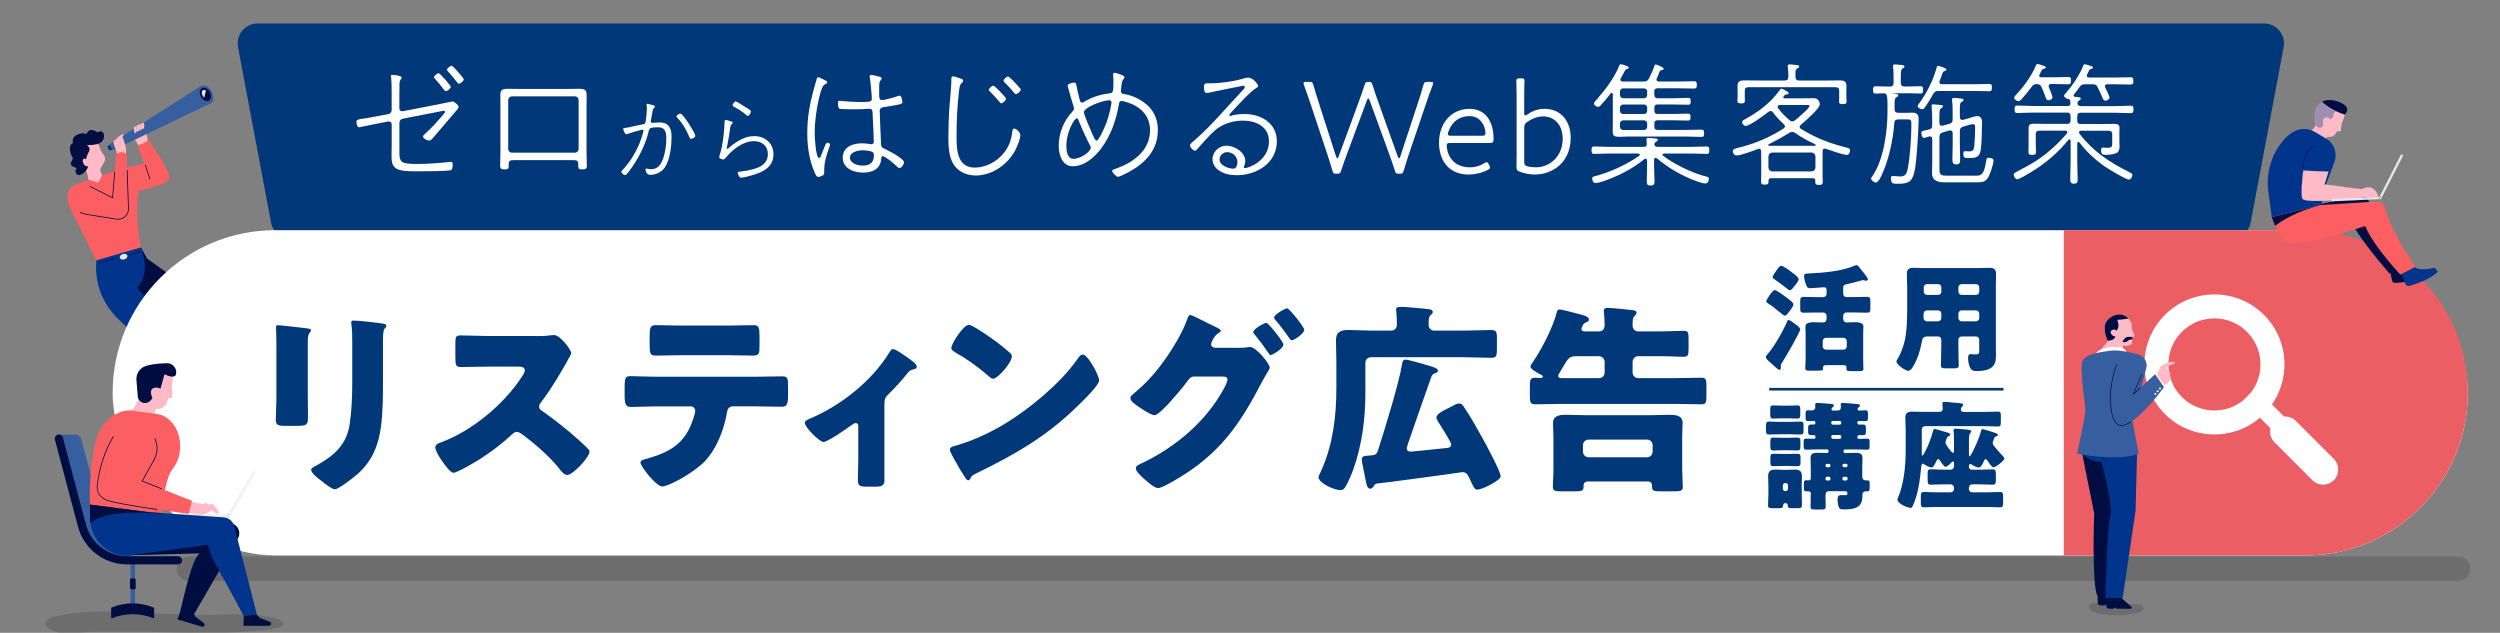
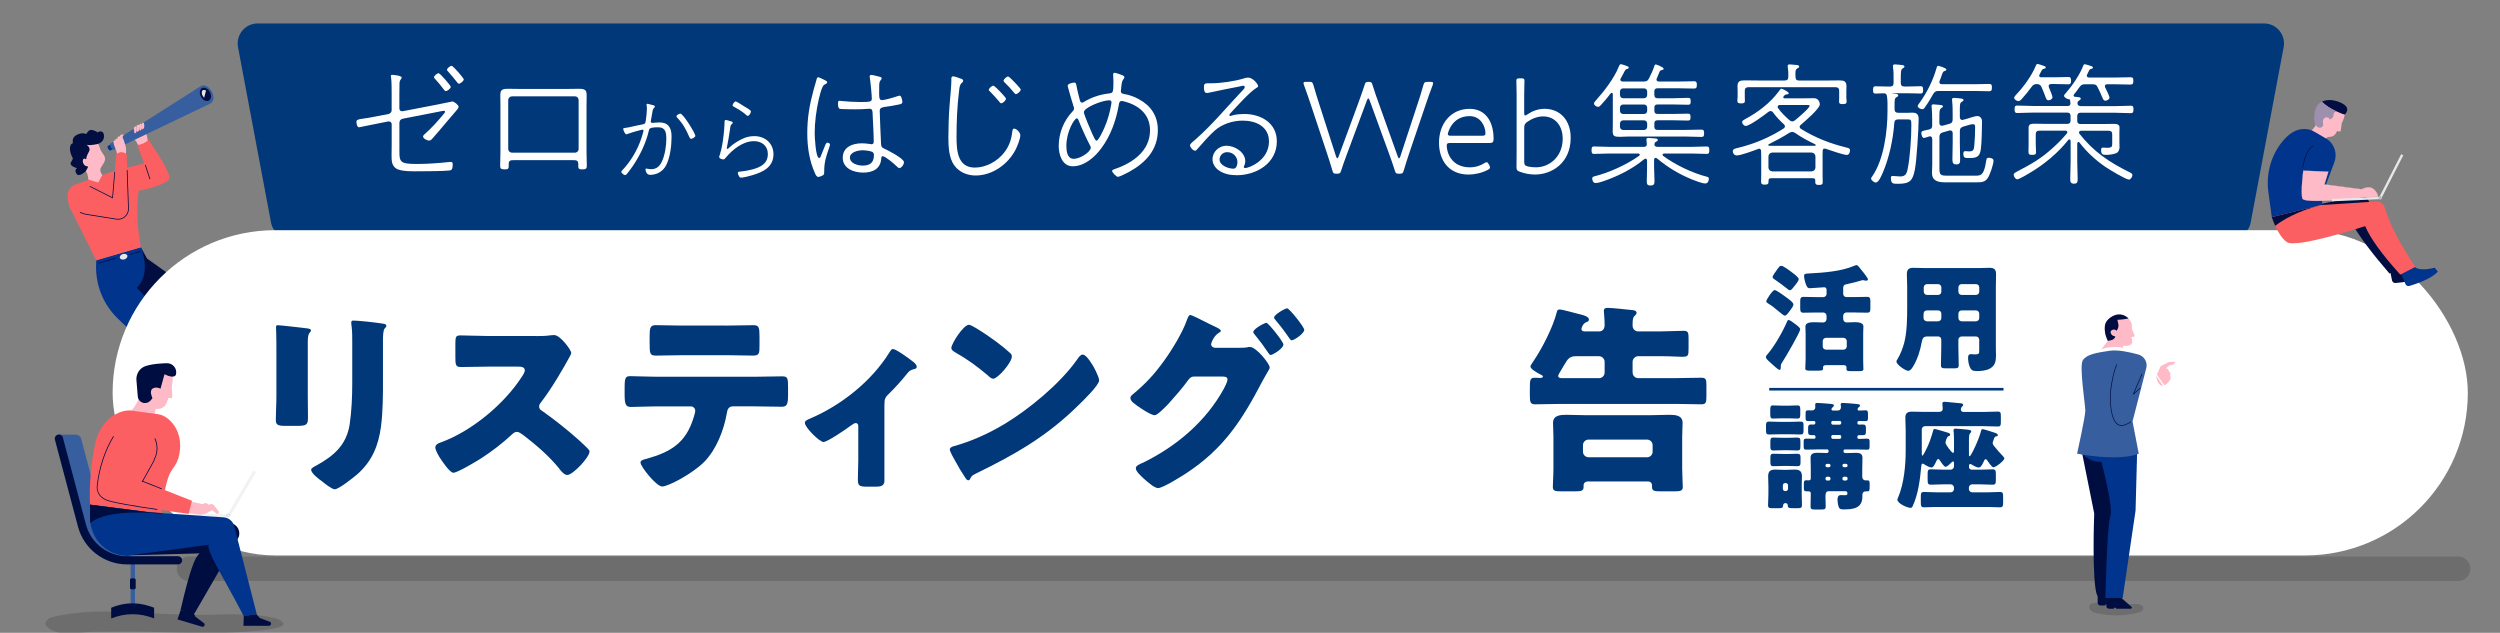
<svg xmlns="http://www.w3.org/2000/svg" width="800" height="202.49" viewBox="0 0 800 202.49">
  <rect x="0" y="0" width="800" height="202.49" fill="#808080" stroke="none" />
  <g style="isolation: isolate;">
    <g id="_レイヤー_1" data-name="レイヤー 1">
      <g>
        <g>
          <g>
            <path d="m84.97,87.13l3.8-2.68c.9-.63,2.14-.42,2.78.48.64.9.42,2.14-.48,2.78l-3.8,2.68c-.9.63-2.14.42-2.78-.48-.63-.9-.42-2.14.48-2.78Z" style="fill: #00bccb;" />
            <path d="m94.73,80.23l3.8-2.68c.9-.64,2.14-.42,2.78.48.64.9.42,2.14-.48,2.78l-3.8,2.68c-.9.63-2.14.42-2.78-.48-.64-.9-.42-2.14.48-2.78Z" style="fill: #00bccb;" />
            <path d="m86.96,75.55c.9-.64,2.14-.42,2.78.48l2.68,3.8c.63.9.42,2.14-.48,2.78-.9.63-2.14.42-2.78-.48l-2.68-3.8c-.64-.9-.42-2.14.48-2.78Z" style="fill: #00bccb;" />
            <path d="m93.86,85.32c.9-.63,2.14-.42,2.78.48l2.68,3.8c.64.9.42,2.14-.48,2.78-.9.64-2.14.42-2.78-.48l-2.68-3.8c-.63-.9-.42-2.14.48-2.78Z" style="fill: #00bccb;" />
          </g>
          <path d="m713.9,76.41H93.02c-3.09,0-5.73-2.2-6.3-5.23l-10.55-56.08c-.74-3.95,2.29-7.6,6.3-7.6h642c4.02,0,7.05,3.65,6.3,7.6l-10.55,56.08c-.57,3.03-3.22,5.23-6.3,5.23Z" style="fill: #003879;" />
          <g>
            <path d="m127.82,46.23c0,5.59-.56,6.24,5.77,6.24,3.29,0,7.11-.3,10.36-.65h.39c.52,0,.52.43.52.82,0,1.39-.26,1.82-1,1.91-1.78.22-7.41.26-9.45.26-1.91,0-6.2.17-7.72-.95-1.34-.95-1.39-2.38-1.39-4.16,0-1.13.04-2.25.04-3.38v-6.59c0-.48-.39-.87-.87-.87h-.22l-3.73.74c-.65.13-5.46,1.13-5.59,1.13-.74,0-.87-1.34-.87-1.78,0-.61.56-.78,2.21-1,.91-.13,1.91-.26,3.81-.65l4.25-.82c.56-.13,1-.61,1-1.21v-4.94c0-1.3,0-4.29-.17-5.42-.04-.17-.09-.43-.09-.56,0-.3.17-.39.43-.39.17,0,3.03.17,3.03.87,0,.26-.17.39-.3.61-.3.39-.35.69-.39,1.17-.04.95-.04,2.73-.04,3.73v4.38c0,.61.48,1,1.08.87l11.23-2.17c.52-.09,4.55-.95,4.64-.95.56,0,1.99,1.13,1.99,1.69,0,.39-.26.69-.48.95-1.34,1.56-2.69,3.12-3.99,4.68-1.21,1.43-2.43,2.9-3.68,4.29-.35.39-.69.91-1.3.91-.56,0-1.91-.65-1.91-1.3,0-.26.17-.43.35-.61,2.38-2.08,4.55-4.51,6.55-6.98.09-.09.13-.17.13-.35s-.13-.3-.3-.3c-.26,0-1.65.26-1.99.35l-11.14,2.17c-.82.17-1.17.61-1.17,1.43v6.85Zm16.43-18.47c0,.52-1.04,1.39-1.6,1.39-.26,0-.43-.26-.61-.48-.82-1.13-1.86-2.38-2.82-3.42-.13-.13-.35-.35-.35-.52,0-.43,1-1.3,1.47-1.3.52,0,3.9,3.99,3.9,4.33Zm4.16-2.38c0,.52-1.04,1.39-1.56,1.39-.3,0-.43-.22-.61-.48-.91-1.17-1.86-2.3-2.86-3.42-.13-.13-.35-.35-.35-.52,0-.48,1.04-1.3,1.47-1.3.52,0,3.9,3.99,3.9,4.33Z" style="fill: #fff;" />
            <path d="m182.09,28.45c1.08,0,2.12-.04,3.17-.04,2.04,0,2.47.48,2.47,2.12,0,1.13-.04,2.21-.04,3.34v14.7c0,1.52.09,2.99.09,4.46,0,.95-.26,1.17-1.56,1.17s-1.17-.48-1.17-1.65c0-1.3-.65-1.3-1.86-1.3h-18.55c-1.21,0-1.86,0-1.86,1.3,0,1.17.13,1.65-1.17,1.65s-1.56-.22-1.56-1.17c0-1.47.09-2.95.09-4.46v-14.7c0-1.08-.04-2.17-.04-3.29,0-1.65.35-2.17,2.43-2.17,1.08,0,2.17.04,3.21.04h16.39Zm-18.25,2.38c-.65,0-1.21.52-1.21,1.21v15.61c0,.69.56,1.21,1.21,1.21h20.11c.69,0,1.21-.52,1.21-1.21v-15.61c0-.69-.48-1.21-1.21-1.21h-20.11Z" style="fill: #fff;" />
            <path d="m208.77,33.6c.27.06.79.15.79.49,0,.21-.15.34-.28.46-.43.46-.43.76-.55,1.5-.12.82-.27,1.62-.43,2.47-.03.09-.06.27-.06.34,0,.24.18.46.46.46h.21c.06,0,1.41-.15,2.11-.15,2.87,0,3.88,1.77,3.88,4.46,0,2.87-.4,6.6-1.71,9.2-1.01,1.99-2.93,3.12-5.16,3.12-1.19,0-1.47-1.34-1.47-1.71,0-.15.03-.31.21-.31.24,0,.86.21,1.59.21,1.77,0,2.75-.98,3.45-2.47.95-1.99,1.41-4.98,1.41-7.18,0-1.99-.18-3.76-2.63-3.76-2.9,0-2.84.55-2.96,1.07-.92,4-2.84,7.94-5.13,11.33-.49.7-1.47,2.08-2.02,2.66-.12.12-.27.24-.46.24-.34,0-1.19-.64-1.19-1.01,0-.24.21-.46.4-.64,2.66-2.81,4.73-6.38,5.99-10.08.12-.37.7-2.2.7-2.5,0-.18-.15-.31-.34-.31-.12,0-.43.09-.55.12-1.44.34-2.87.76-4.28,1.28-.09.03-.21.09-.34.09-.4,0-.98-1.34-.98-1.71,0-.43.4-.21,2.05-.58,1.37-.31,2.78-.64,4.18-.89.89-.15.86-.49,1.01-1.34.18-1.16.34-2.63.34-3.82,0-.4-.03-.64-.12-1.04v-.12c0-.09.06-.27.28-.27.24,0,1.28.31,1.59.4Zm13.75,9.87c0,.34-.89.95-1.31.95-.37,0-.49-.27-.61-.55-1.13-2.54-1.96-4.15-3.88-6.2-.12-.12-.25-.27-.25-.46,0-.46.98-.85,1.22-.85.95,0,4.83,6.35,4.83,7.12Z" style="fill: #fff;" />
            <path d="m233.58,38.73c.52.15.89.21.89.52,0,.24-.15.34-.46.61-.3.27-.37,1.25-.43,1.68-.27,1.83-.58,3.7-.95,5.53-.03.12-.06.27-.06.4,0,.09.09.18.18.18.15,0,.27-.12.4-.24,1.28-1.28,3.36-2.6,5.07-3.27,1.01-.4,2.11-.58,3.18-.58,3.42,0,6.11,2.29,6.11,5.8,0,4.12-3.36,5.71-6.81,6.72-.7.21-2.78.76-3.45.76-.34,0-.52-.06-.7-.34-.18-.27-.46-.82-.46-1.16,0-.43.46-.4.76-.43,1.34-.12,2.72-.37,4.03-.73,2.6-.73,4.83-1.86,4.83-4.92,0-2.6-1.96-4.09-4.43-4.09-3.54,0-6.81,2.63-8.98,5.22-.21.24-.49.64-.86.64-.03,0-1.31-.18-1.31-.82,0-.18.21-.67.27-.89.31-.92.52-1.99.7-2.93.37-2.14.64-4.4.73-6.6.03-.79-.06-1.41.4-1.41.15,0,1.04.24,1.34.34Zm4.34-4.83c1.13.7,2.38,1.34,2.38,1.77s-.58,1.41-.98,1.41c-.24,0-.52-.24-.7-.43-1.04-.95-2.6-1.86-3.85-2.54-.18-.09-.34-.18-.34-.4,0-.4.61-1.25.98-1.25.34,0,2.11,1.19,2.5,1.44Z" style="fill: #fff;" />
            <path d="m264,25.68c.3.13.69.3.69.65s-.26.43-.61.61c-.48.26-.65.43-.87.91-.48.91-.95,2.86-1.21,3.94-.78,3.42-1.3,7.28-1.3,10.84,0,1.08.3,7.93,1.43,7.93.17,0,.3-.13.39-.26.17-.35,1.04-2.6,1.26-3.12.3-.82.56-1.52,1-1.52.35,0,.82.22.82.61,0,.17-.09.39-.13.56-1,2.99-1.73,4.77-1.73,8.02v.39c0,.56-.17.78-.69,1-.26.13-.91.39-1.17.39-.56,0-.91-.78-1.08-1.17-1.82-4.03-2.47-8.41-2.47-12.79,0-4.94.69-9.02,1.99-13.79.3-1.17.69-2.34,1-3.51.04-.26.17-.65.52-.65s1.73.78,2.17.95Zm17.82-1c.17.04.3.17.3.39,0,.26-.22.52-.39.69-.43.52-.39,1.26-.39,3.16s-.17,3.12.91,3.12c.82,0,3.99-.91,4.94-1.26.17-.04.48-.17.69-.17.48,0,.65.74.78,1.34.09.3.09.48.09.69,0,.48-.26.61-1,.78-1.3.3-3.47.65-4.77.82-.78.13-1.47.3-1.47,1.26,0,1.56.35,8.67.43,10.62.04.74.22,1.08.91,1.39,1.13.48,6.42,3.21,6.42,4.38,0,.87-.91,1.91-1.47,1.91-.3,0-.78-.52-1.04-.74-.65-.65-3.47-3.08-4.33-3.08-.39,0-.39.43-.43.74-.22,3.34-2.73,4.51-5.77,4.51s-6.55-1.3-6.55-4.77,3.21-4.6,6.11-4.6c1.6,0,2.82.3,3.12.3.52,0,.69-.39.69-.82,0-1.99-.26-6.5-.35-8.58-.04-.74.09-1.95-.91-1.95h-.39c-1.21.13-3.03.17-4.29.17-.69,0-4.42-.04-4.86-.13-.56-.13-.65-.91-.65-1.69,0-.74.13-.91.52-.91.17,0,.61.04.82.09,1.73.17,3.94.3,5.68.3,2.82,0,3.81,0,3.81-1,0-1.21-.43-5.59-.65-6.85,0-.09-.04-.22-.04-.35,0-.26.22-.48.52-.48.35,0,2.6.56,2.99.69Zm-9.84,25.75c0,1.91,2.6,2.56,4.08,2.56,2.34,0,3.6-.95,3.6-3.38,0-.43-.17-.82-.52-1-.65-.35-2.3-.52-3.08-.52-1.39,0-4.08.52-4.08,2.34Z" style="fill: #fff;" />
            <path d="m307.47,25.16c.35.13.74.26.74.69,0,.35-.22.48-.43.69-.69.56-.74,1.47-.87,2.47-.61,4.9-.82,9.84-.82,14.78,0,4.21.26,9.84,5.85,9.84,3.55,0,7.2-1.99,9.36-4.77,1.56-1.95,2.3-4.07,2.6-6.5.04-.39.09-1.21.61-1.21.69,0,1.99,1.13,1.99,2.17,0,1.13-1.04,3.69-1.6,4.73-2.43,4.6-7.41,8.11-12.7,8.11-2.64,0-5.25-1.04-6.81-3.21-1.73-2.34-1.91-6.03-1.91-8.89,0-3.21.13-7.28.39-10.45.13-1.69.56-6.2.56-7.54v-.82c0-.39.04-.82.56-.82s1.91.52,2.47.74Zm12.53,4.12c.3.35,1.91,1.95,1.91,2.3,0,.52-.95,1.47-1.56,1.47-.26,0-.39-.3-.56-.48-.95-1.13-1.95-2.25-2.99-3.29-.17-.17-.39-.3-.39-.52,0-.48,1-1.34,1.43-1.34.39,0,1.82,1.52,2.17,1.86Zm4.73-2.9c.3.35,1.91,1.95,1.91,2.3,0,.48-1,1.43-1.56,1.43-.26,0-.43-.26-.56-.43-.95-1.17-1.95-2.25-3.03-3.29-.13-.13-.35-.35-.35-.56,0-.43.95-1.34,1.43-1.34.39,0,1.82,1.56,2.17,1.91Z" style="fill: #fff;" />
            <path d="m358.93,23.99c.35.13.87.3.87.74,0,.26-.13.39-.35.69-.65.87-.56,2.12-.74,3.42,0,.04-.04.22-.04.3,0,.78.65.87,1.08.95,1.6.26,3.17.82,4.6,1.6,3.94,2.12,6.16,5.38,6.16,9.93,0,6.37-3.94,10.49-9.23,13.4-.61.3-2.99,1.56-3.55,1.56s-1.86-1.47-1.86-1.86.43-.48,1.04-.69c5.63-1.95,11.1-5.77,11.1-12.35,0-5.07-3.6-8.02-8.19-9.19-.22-.09-.65-.17-.87-.17-.82,0-.87.82-.95,1.34-.87,4.9-2.56,9.71-5.55,13.74-2.08,2.86-5.42,5.81-9.19,5.81-3.38,0-4.47-3.77-4.47-6.5,0-4.07,1.6-8.11,4.42-11.05.26-.26.48-.52.48-.95,0-.3-.13-.56-.22-.87-.65-1.99-1.17-3.99-1.73-5.98-.04-.09-.09-.26-.09-.39,0-.82,1.91-1.04,2.08-1.04.61,0,.65.48.69.78.09.69.91,4.16,1.13,4.85.13.39.22.78.74.78.26,0,.56-.22.78-.35,2.3-1.39,4.99-2.25,7.63-2.56,1.43-.17,1.6-.13,1.6-3.73,0-.78-.09-1.52-.09-2.3,0-.3.09-.61.43-.61.52,0,1.73.52,2.3.69Zm-17.69,22.67c0,1.52.22,4.16,2.3,4.16,2.25,0,5.51-2.3,5.51-3.55,0-.26-.09-.43-.22-.69-1-1.82-3.03-6.33-3.77-8.28-.09-.22-.26-.43-.48-.43-.74,0-3.34,4.16-3.34,8.8Zm5.59-10.75c0,.65,2.25,5.98,2.69,6.89.56,1.21.95,2.21,1.39,2.21.61,0,2.17-3.38,2.43-3.99,1.13-2.51,1.86-5.2,2.3-7.85,0-.13.04-.26.04-.39,0-.43-.3-.69-.69-.69-2.3,0-8.15,2.34-8.15,3.81Z" style="fill: #fff;" />
            <path d="m402.62,27.54c0,.26-.43.52-.65.65-1.99,1.17-6.07,5.72-7.85,7.63-.17.17-.74.74-.74,1,0,.17.13.3.3.3.13,0,.78-.22.91-.26,1.04-.26,2.47-.39,3.55-.39,5.33,0,10.45,2.86,10.45,8.76,0,6.98-6.5,10.84-12.83,10.84-2.04,0-4.16-.39-5.81-1.6-1.13-.78-1.95-2.12-1.95-3.51,0-2.43,2.12-4.33,4.46-4.33,2.69,0,6.03,2.08,6.03,4.98,0,1.04-.48,1.52-.48,1.82,0,.22.22.35.43.35,1.21,0,7.63-2.43,7.63-8.5,0-4.81-4.16-6.68-8.41-6.68-3.17,0-6.59,1.08-8.97,3.21-1.86,1.65-3.86,3.99-5.55,5.9-.26.26-.39.52-.65.52-.82,0-1.69-1.21-1.69-1.69,0-.52.87-1.17,1.69-1.86,5.59-4.9,10.32-10.71,15.43-16.08.22-.22.39-.39.39-.74,0-.26-.17-.43-.48-.43-.26,0-.82.17-1.08.22-3.21.65-6.37,1.21-9.58,1.95-.26.04-.74.17-1,.17-.91,0-.91-1.34-.91-1.99,0-.95.35-1.13,1.21-1.13h1.13c3.04,0,7.54-.65,10.45-1.56.43-.13.87-.26,1.34-.26,1.6,0,3.21,2.17,3.21,2.73Zm-9.93,21.15c-1.3,0-2.43,1-2.43,2.34,0,1.95,2.86,2.95,4.46,2.95.95,0,1.26-1.3,1.26-2.08,0-1.82-1.47-3.21-3.29-3.21Z" style="fill: #fff;" />
            <path d="m431.09,49.13c-.65,1.78-1.34,3.6-1.91,5.42-.26.91-.48,1.04-1.43,1.04s-1.17-.13-1.39-1.04c-.52-1.82-1.13-3.64-1.73-5.51l-5.03-15.13c-.74-2.25-1.52-4.51-2.34-6.72-.09-.26-.13-.43-.13-.61,0-.3.22-.39.82-.39h1c.91,0,1.08.13,1.34,1.04.56,1.95,1.3,4.38,2.04,6.63l5.2,16.17c.13.39.26.61.43.61.13,0,.26-.22.39-.56l5.98-16.21c.82-2.25,1.65-4.51,2.38-6.76.22-.78.39-.91,1.21-.91.87,0,1.04.13,1.26.91.69,2.25,1.47,4.46,2.3,6.72l5.81,16.26c.13.35.26.56.39.56.17,0,.3-.22.43-.61l5.33-16.21c.74-2.21,1.43-4.38,2.04-6.59.26-.91.48-1.04,1.39-1.04h.91c.61,0,.82.09.82.39,0,.17-.04.35-.13.61-.87,2.25-1.65,4.46-2.38,6.68l-5.16,15.22c-.61,1.82-1.21,3.64-1.73,5.46-.26.91-.48,1.04-1.43,1.04s-1.17-.13-1.43-1.04c-.56-1.82-1.21-3.6-1.86-5.42l-6.2-17.04c-.13-.39-.3-.61-.43-.61s-.26.17-.43.61l-6.33,17.04Z" style="fill: #fff;" />
            <path d="m476.56,52.86c.17.3.26.52.26.74,0,.26-.22.48-.69.74-1.86,1-4.25,1.52-6.16,1.52-6.55,0-9.49-4.77-9.49-10.19,0-6.11,3.81-10.84,9.8-10.84,5.07,0,7.67,4.03,7.67,9.62,0,.95-.26,1.3-1.17,1.3h-12.66c-.87,0-1.17.17-1.17.82,0,2.04,1.34,6.98,7.46,6.98,1.6,0,3.25-.48,4.59-1.34.35-.22.56-.3.74-.3.26,0,.43.22.69.69l.13.26Zm-1.21-10.19c0-2.17-1.47-5.51-5.07-5.51-5.81,0-6.98,5.55-6.98,5.72,0,.43.3.56,1.08.56h9.84c.82,0,1.13-.17,1.13-.78Z" style="fill: #fff;" />
            <path d="m494.25,34.82c5.03,0,8.37,3.68,8.37,9.28,0,8.11-6.11,11.75-11.4,11.75-1.73,0-3.51-.35-4.9-.91-.78-.26-1.04-.56-1.04-1.34,0-.65.04-3.64.04-5.64v-17.21c0-2.21-.09-4.29-.09-4.81,0-.74.22-.87,1.04-.87h.52c.82,0,1.04.13,1.04.87,0,.39-.09,2.77-.09,4.81v5.29c0,.61.09.91.35.91.13,0,.39-.13.69-.35,1.43-1,3.34-1.78,5.46-1.78Zm5.81,9.58c0-4.42-2.64-7.15-6.24-7.15-1.86,0-3.64.74-5.07,1.73-.78.56-1,.95-1,1.95v10.79c0,1,.22,1.3,1.21,1.56.74.17,1.6.26,2.6.26,4.08,0,8.5-3.25,8.5-9.15Z" style="fill: #fff;" />
            <path d="m529.83,50.52c-.39,0-.48.26-.52.61v2.51c0,1.39.13,2.77.13,4.16,0,1-.09,1.56-1.26,1.56s-1.21-.52-1.21-1.52c0-1.39.09-2.82.09-4.21v-2.25c-.04-.3-.13-.61-.52-.61-.13,0-.26.09-.39.17-3.81,3.16-8.45,5.46-13.13,7.07-.69.22-1.73.56-2.43.56-.95,0-1.08-1.17-1.08-1.47,0-.48.3-.56.74-.69,4.59-1.13,10.4-3.77,14.26-6.55.13-.09.22-.22.22-.35,0-.26-.26-.35-.48-.39h-9.06c-1.69,0-3.38.13-5.07.13-.78,0-.82-.48-.82-1.17,0-.78.04-1.21.82-1.21,1.69,0,3.38.13,5.07.13h10.79c.69,0,1.04-.26,1-1,0-.3-.13-1.21-.13-1.34,0-.43.26-.52.65-.52.3,0,.87.04,1.21.09,1,.09,1.78.04,1.78.56,0,.3-.26.39-.61.61-.26.13-.35.3-.43.56-.04.09-.04.22-.04.26,0,.61.52.74,1,.78h10.66c1.69,0,3.38-.13,5.03-.13.82,0,.87.39.87,1.21,0,.69-.04,1.17-.82,1.17-1.69,0-3.38-.13-5.07-.13h-8.58c-.26.04-.48.13-.48.39,0,.17.04.26.17.35,3.82,2.86,9.36,5.51,13.96,6.68.39.09.69.22.69.65,0,.48-.22,1.52-1.13,1.52-1.08,0-3.34-.91-4.42-1.34-4.16-1.73-7.59-3.81-11.05-6.68-.13-.09-.26-.17-.39-.17Zm-.43-20.16c0,.74.3,1.08,1.04,1.08h5.03c1.56,0,3.12-.13,4.73-.13.74,0,.82.39.82,1.13s-.09,1.08-.82,1.08c-1.47,0-3.12-.09-4.73-.09h-5.03c-.74,0-1.04.3-1.04,1.04v.95c0,.74.3,1.04,1.04,1.04h5.03c1.56,0,3.12-.09,4.68-.09.74,0,.82.35.82,1.13,0,.69-.09,1.08-.78,1.08-1.52,0-3.17-.09-4.73-.09h-5.03c-.74,0-1.04.3-1.04,1.04v1c0,.74.3,1.04,1.04,1.04h9.02c1.69,0,3.34-.09,4.99-.09.78,0,.87.35.87,1.17,0,.78-.09,1.17-.82,1.17-1.69,0-3.34-.13-5.03-.13h-18.38c-.95,0-1.86.09-2.77.09-1.56,0-2.25-.17-2.25-1.65,0-.87.04-1.69.04-2.56v-9.41c0-.17-.09-.43-.35-.43-.17,0-.26.04-.35.17-1,1.3-2.04,2.6-3.16,3.77-.22.26-.52.52-.87.52-.48,0-1.3-.52-1.3-1.08,0-.35.52-.87.78-1.17,2.64-2.95,5.64-6.89,7.15-10.58.17-.43.3-.82.69-.82.3,0,1.56.48,1.95.61.26.09.56.22.56.48s-.26.39-.48.43c-.82.22-.69.61-2.08,3.03-.09.13-.13.26-.13.39,0,.43.35.56.69.61h6.72c.91,0,1.3-.17,1.73-.95.52-.95,1.47-3.03,1.73-3.99.09-.22.13-.52.48-.52.13,0,2.51.82,2.51,1.39,0,.3-.35.35-.65.43-.26.04-.48.13-.61.39,0,0-.78,1.86-.91,2.21-.09.13-.13.26-.13.39,0,.48.39.61.78.65h6.33c1.65,0,3.29-.09,4.94-.09.74,0,.87.35.87,1.17,0,.78-.13,1.17-.87,1.17-1.65,0-3.29-.09-4.94-.09h-6.76c-.74,0-1.04.3-1.04,1.04v1.04Zm-9.97-2.08c-.61,0-1.04.39-1.04,1.04v1.04c0,.65.43,1.08,1.04,1.08h6.63c.61,0,1.04-.43,1.04-1.08v-1.04c0-.65-.43-1.04-1.04-1.04h-6.63Zm0,5.16c-.61,0-1.04.43-1.04,1.04v.95c0,.65.43,1.04,1.04,1.04h6.63c.61,0,1.04-.39,1.04-1.04v-.95c0-.61-.43-1.04-1.04-1.04h-6.63Zm0,5.07c-.61,0-1.04.43-1.04,1.04v1c0,.61.43,1.04,1.04,1.04h6.63c.61,0,1.04-.43,1.04-1.04v-1c0-.61-.43-1.04-1.04-1.04h-6.63Z" style="fill: #fff;" />
            <path d="m583.23,50.34v5.85c0,.69.04,1.39.04,2.08s-.26.91-1.17.91c-.78,0-1.21-.09-1.21-.91v-.43c0-.61-.26-.82-.87-.82h-13.22c-.61,0-.87.22-.87.82v.3c0,.78-.35.95-1.21.95-1.04,0-1.17-.35-1.17-1.04,0-.65.04-1.34.04-1.99v-5.72c0-.65-.04-1.3-.04-1.95,0-.39-.17-.82-.61-.82-.09,0-.22.04-.3.09-1.39.52-5.59,2.08-6.85,2.08-.91,0-1.3-.78-1.3-1.34,0-.78.91-.91,1.99-1.17,5.07-1.26,9.88-3.29,14.26-6.11.26-.17.43-.39.43-.69s-.17-.52-.35-.69c-1.26-1.13-2.43-2.38-3.42-3.73-.22-.3-.48-.48-.82-.48-.26,0-.48.13-.69.26-1.17.95-5.98,4.51-7.28,4.51-.52,0-1.13-.69-1.13-1.21,0-.48.48-.69.87-.91,4.25-2.3,8.02-5.12,10.92-9.02.26-.35.52-.78.82-.78.17,0,2.3.95,2.3,1.47,0,.26-.3.35-.52.35-.56.04-.61.04-1.13.65-.04.04-.09.17-.09.26,0,.26.17.35.43.35h6.2c1.08,0,2.12-.04,3.21-.04,1.52,0,1.86,1.52,1.86,1.95,0,1.39-4.9,5.55-6.07,6.55-.22.17-.39.39-.39.65,0,.3.22.52.43.69,4.68,2.86,9.32,4.68,14.65,5.98.56.13,1.04.26,1.04.91,0,.43-.26,1.43-1,1.43-1.13,0-5.46-1.52-6.81-1.99-.13-.04-.26-.04-.39-.04-.48,0-.56.52-.56.87-.04.65-.04,1.3-.04,1.95Zm-12.18-24.58c.87,0,1.21-.35,1.21-1.21.04-1.04,0-1.99-.17-2.99-.04-.17-.04-.3-.04-.43,0-.43.3-.52.65-.52.39,0,.87.04,1.21.09,1,.13,1.82.04,1.82.61,0,.3-.26.39-.61.61-.65.39-.61.91-.56,2.64,0,.87.35,1.21,1.17,1.21h8.63c1.3,0,2.64-.04,3.95-.04,1.47,0,2.56.04,2.56,1.82,0,.61-.04,1.21-.04,1.82v1.86c0,.17.09.95.09,1.13,0,.74-.22.95-1.21.95-.56,0-1.21,0-1.21-.74,0-.43.04-1,.04-1.34v-2.12c0-.82-.35-1.21-1.21-1.21h-27.83c-.82,0-1.17.39-1.17,1.21v1.86c0,.39.04.91.04,1.34,0,.74-.65.78-1.21.78-.87,0-1.21-.17-1.21-.87,0-.43.09-.91.09-1.26v-1.6c0-.56-.04-1.17-.04-1.78,0-1.73.95-1.86,2.43-1.86,1.34,0,2.73.04,4.08.04h8.58Zm9.67,20.89c.17,0,.3-.09.3-.26,0-.09-.04-.17-.17-.22-2.21-1.04-4.38-2.21-6.37-3.6-.35-.22-.61-.35-1-.35-.35,0-.56.13-.87.26-2.17,1.39-4.29,2.51-6.63,3.69-.09.04-.13.13-.13.22,0,.17.17.22.3.26h14.57Zm-13.61,2.17c-.74.09-1.13.48-1.21,1.21v3.6c.09.74.48,1.13,1.21,1.21h12.62c.74-.09,1.13-.48,1.21-1.21v-3.6c-.09-.74-.48-1.13-1.21-1.21h-12.62Zm6.42-9.97c.3,0,.61-.17.87-.35.74-.61,4.68-3.9,4.68-4.64,0-.35-.74-.26-2.08-.26h-7.41c-.35,0-.74.13-.74.56,0,.17.04.26.13.43,1.04,1.47,2.3,2.69,3.64,3.86.26.22.52.39.91.39Z" style="fill: #fff;" />
            <path d="m605.94,25.72c0-1.39.04-2.77-.17-4.16-.04-.13-.04-.3-.04-.43,0-.43.3-.52.65-.52.43,0,.82.04,1.26.09.91.13,1.78.04,1.78.61,0,.3-.26.39-.61.61-.56.39-.56,1.13-.56,3.81v.74c0,.87.35,1.21,1.21,1.21h1.17c1.3,0,2.6-.09,3.94-.09.82,0,.82.48.82,1.17,0,.65,0,1.17-.82,1.17-1.3,0-2.64-.09-3.94-.09h-5.07c-.09,0-.09.04-.04.09,1.17.09,1.91.09,1.91.61,0,.3-.17.35-.61.61-.61.39-.56.95-.56,3.47v.26c0,.87.39,1.21,1.21,1.21h3.12c.43,0,.91-.04,1.39-.04,1.43,0,1.99.65,1.99,2.04,0,2.95-.65,13.44-1.21,16.17-.69,3.55-1.6,4.55-5.29,4.55-1.56,0-2.38.13-2.38-1.86,0-.39.09-.65.52-.65.52,0,1.78.17,2.47.17,1.56,0,2.08-.82,2.38-2.43.74-3.55,1.17-10.06,1.17-13.79,0-1.95-.04-2.04-1.34-2.04h-2.86c-.82,0-1.21.35-1.26,1.17-.35,5.07-1.6,11.01-3.6,15.69-.35.78-1.34,3.34-2.3,3.34-.65,0-1.52-.82-1.52-1.26,0-.26.22-.52.35-.69,3.77-5.42,4.9-14.52,4.9-21.02v-.82c0-1.26.04-2.56-.17-3.81-.09-.52-.26-.95-.87-.95-.69-.04-2.25.09-2.77.09-.78,0-.82-.52-.82-1.17s.04-1.17.82-1.17c1.34,0,2.64.09,3.99.09h.56c.87,0,1.21-.35,1.21-1.21v-.74Zm10.1,8.54c-.22.35-.52.69-.95.69-.48,0-1.43-.48-1.43-1,0-.3.48-.91.69-1.17,2.34-3.29,4.16-6.94,5.29-10.84.09-.35.17-.87.61-.87.13,0,2.6.65,2.6,1.21,0,.22-.3.39-.52.43-.48.13-.61.35-.87,1.08-.17.43-.35,1.08-.78,2.12-.04.13-.09.22-.09.35,0,.52.39.69.82.69h10.62c1.52,0,2.99-.09,4.51-.09.78,0,.87.35.87,1.17,0,.78-.13,1.17-.87,1.17-1.52,0-2.99-.09-4.51-.09h-11.66c-.91,0-1.21.17-1.73.95-.78,1.43-1.65,2.86-2.6,4.16Zm2.25,10.14c-.04-.39-.17-.78-.65-.78-.13,0-.22,0-.3.04-.39.09-1.34.48-1.69.48-.61,0-.82-1.17-.82-1.6s.17-.56,1-.78c.39-.09.91-.17,1.56-.35.69-.17.91-.56.91-1.26v-1.86c0-1.26-.04-2.69-.17-3.99,0-.13-.04-.26-.04-.43,0-.39.3-.48.65-.48.3,0,2.08.17,2.47.22.26.04.52.13.52.43,0,.26-.26.39-.52.56-.65.39-.61,1.34-.61,3.69v1.04c0,.48.22.91.78.91.13,0,.22,0,.35-.04l2.04-.56c.87-.26,1.08-.65,1.08-1.52v-1.34c0-1.52,0-2.99-.17-4.51,0-.13-.04-.26-.04-.39,0-.48.3-.56.69-.56.35,0,.87.04,1.21.09.95.13,1.78.09,1.78.61,0,.3-.22.35-.61.61-.65.39-.56,1.08-.56,4.16v.65c0,.52.22.95.78.95.13,0,.26-.04.39-.09l.52-.13c.56-.13,1.43-.43,2.25-.69.65-.17,1.21-.35,1.6-.35.78,0,1.56.52,1.56,1.82,0,1.78-.13,7.28-.39,8.89-.39,2.51-1.52,2.73-3.86,2.73-1.13,0-1.73,0-1.73-1.34,0-.48.09-.87.61-.87.35,0,.78.09,1.21.09,1.52,0,1.56-.69,1.69-1.95.17-1.73.26-3.99.26-5.72,0-.52,0-1.04-.69-1.04-.56,0-1.56.3-2.08.48l-1.04.3c-.82.26-1.08.65-1.08,1.47v3.77c0,1.73.09,3.47.09,5.2,0,1-.04,1.65-1.21,1.65s-1.26-.69-1.26-1.69c0-1.73.09-3.42.09-5.16v-3.08c0-.52-.22-.95-.78-.95-.13,0-.22.04-.3.04l-2.12.61c-.82.26-1.04.65-1.04,1.47v10.32c0,1.82.52,2.04,2.34,2.04h9.19c1.6,0,2.69.04,3.38-4.46.17-1,.17-1.26.87-1.26.56,0,1.52.17,1.52.91,0,1.21-1.13,4.51-1.82,5.55-.95,1.43-2.17,1.39-3.73,1.39h-10.06c-2.17,0-4.08-.48-4.08-3.03,0-.87.09-1.69.09-2.56v-8.32Z" style="fill: #fff;" />
            <path d="m667.8,24.25c0,.43.3.52.65.56h8.32c1.65,0,3.34-.09,5.03-.09.78,0,.87.35.87,1.17,0,.78-.13,1.17-.87,1.17-1.69,0-3.38-.09-5.03-.09h-2.43c-.43,0-.78.13-.78.61,0,.17.04.26.09.39.3.61,1.39,2.77,1.39,3.25,0,.56-.78,1-1.34,1-.52,0-.65-.3-1.17-1.52-.26-.65-.69-1.6-1.26-2.73-.43-.87-.78-1-1.73-1h-2.3c-.87,0-1.21.13-1.78.87-.56.82-1.17,1.6-1.82,2.43-.04.09-.09.17-.09.3,0,.26.22.39.43.39,1.08.13,1.86.09,1.86.61,0,.26-.22.39-.56.61-.26.17-.43.35-.48.65v.22c0,.69.56.91,1.13.91h10.88c1.69,0,3.38-.13,5.03-.13.82,0,.87.43.87,1.21,0,.69-.09,1.17-.87,1.17-1.65,0-3.34-.13-5.03-.13h-11.05c-.69,0-1.04.35-1.04,1.04v1.52c0,.74.35,1.04,1.04,1.04h7.41c1.04,0,2.04-.04,3.04-.04,1.17,0,2.04.09,2.04,1.21,0,.48-.04.95-.04,1.47v3.21c0,.52.04,1.04.04,1.56,0,.78-.3,1.6-1.04,1.91-.87.39-2.34.56-3.29.56-1.17,0-1.56-.26-1.56-1.56,0-.48.09-.78.65-.78.13,0,.39.04.56.04.22.04.48.04.69.04,1.56,0,1.65-.43,1.65-1.39v-2.9c0-.82-.35-1.17-1.21-1.17h-8.76c-.3,0-.65.13-.65.52,0,.17.04.3.13.43,4.47,5.72,9.58,9.15,16,12.31.35.17.95.43.95.91,0,.61-.61,1.47-1.08,1.47-1,0-6.42-3.29-7.5-4.03-3.17-2.17-6.03-4.77-8.37-7.85-.09-.13-.17-.17-.35-.17-.22,0-.3.26-.35.43v6.03c0,1.82.13,3.64.13,5.46,0,.91-.13,1.43-1.17,1.43s-1.21-.56-1.21-1.47c0-1.82.13-3.6.13-5.42v-6.81c-.04-.26-.13-.48-.39-.48-.17,0-.26.09-.35.17-3.29,4.16-7.67,7.8-12.27,10.53-.65.39-3.47,2.08-4.08,2.08-.56,0-1.13-.91-1.13-1.47,0-.48.65-.78,1.04-1,4.64-2.43,7.63-4.08,11.53-7.63,1.6-1.43,3.08-2.95,4.46-4.6.09-.13.13-.22.13-.39,0-.35-.3-.48-.61-.48h-8.28c-.87,0-1.21.35-1.21,1.17v3.16c0,.82.09,1.65.09,2.51,0,.74-.26.91-1.21.91-.87,0-1.21-.13-1.21-.91,0-.82.04-1.65.04-2.51v-5.29c0-1.26.95-1.26,2.25-1.26.87,0,1.69.04,2.51.04h7.63c.69,0,1.04-.3,1.04-1.04v-1.52c0-.69-.35-1.04-1.04-1.04h-11.01c-1.65,0-3.34.13-4.99.13-.82,0-.87-.48-.87-1.17,0-.78.04-1.21.87-1.21,1.65,0,3.34.13,4.99.13h11.14c.61,0,.87-.26.87-.87,0-.35-.09-.69-.13-1-.04-.26-.26-.3-.48-.3-.52-.04-1.43-.61-1.43-1.08,0-.35.35-.65.56-.87,2.08-2.38,4.46-5.85,5.59-8.8.09-.22.17-.43.43-.43.39,0,1.6.43,2.04.56.26.09.61.17.61.52,0,.26-.3.35-.48.39-.78.17-.61.35-1.39,1.86-.04.09-.09.17-.09.3Zm-15.26-.04c0,.39.3.52.61.52h4.46c1.47,0,2.99-.09,4.25-.09.78,0,.87.43.87,1.17s-.09,1.17-.87,1.17c-1.13,0-2.82-.09-4.25-.09h-1.26c-.43.04-.78.17-.78.69,0,.13.04.26.09.39.22.52,1.13,2.64,1.13,3.12,0,.61-.74,1-1.26,1s-.69-.26-1-1.13c-.26-.65-.56-1.6-1.21-3.03-.35-.78-.69-.95-1.52-1.04-.91.09-1.13.17-1.69.91-1.04,1.43-2.12,2.73-3.29,4.03-.26.26-.52.52-.95.52-.48,0-1.34-.52-1.34-1.04,0-.39.52-.87.74-1.13,2.34-2.47,4.99-6.11,6.24-9.28.09-.17.22-.43.48-.43.35,0,1.6.48,2.04.61.26.09.61.22.61.52,0,.26-.3.35-.52.39-.69.13-.61.26-1.47,1.86-.04.13-.09.22-.09.35Z" style="fill: #fff;" />
          </g>
          <g>
            <path d="m45.31,135.17c-.88.59-1.87,1.4-1.78,2.46.11,1.28,1.69,1.83,2.98,1.84,4.18.01,7.88-2.51,11.28-4.93,5-3.56,9.99-7.12,14.99-10.68.69-.49,1.45-1.1,1.53-1.95.1-1.21-1.34-2.07-2.55-1.91-2.23.29-4.3,2.02-6.58,2.53-2.24.5-3.93,1.9-5.83,3.19-4.68,3.15-9.35,6.31-14.03,9.46Z" style="mix-blend-mode: multiply; opacity: .15;" />
            <path d="m61.59,120.36l.18,4.77c.06.55.6.91,1.13.76l1.9-.55.48-1.28.83.9,7.39-2.14.25-1.11s-5.53.45-7.57-1.99l-4.58.64Z" style="fill: #020d41;" />
            <path d="m44.83,131.71l-.9,4.69c-.07.55.38,1.02.93.99l1.97-.11.76-1.14.61,1.06,7.68-.42.49-1.03s-5.49-.8-6.93-3.64l-4.61-.41Z" style="fill: #020d41;" />
            <path d="m45.08,79.16l1.97,3.57s16.91,11.95,17.72,13c.8,1.05,2.94,24.28,2.94,24.28-1.16.54-3.97.8-6.63,1.08,0,0-5.28-14.07-5.34-20.81l-14.27-6.45-2.98-12.76,6.59-1.91Z" style="fill: #020d41;" />
            <path d="m30.79,83.3s-.02.59-.04,1.56c-.19,6.48,2.38,12.74,7.08,17.21l3.66,3.49s3.18,14.54,2.59,26.44c2.92.79,5.47.91,7.32-.24l-.14-25.91c.05-.46.03-.93-.07-1.39-1.51-7.35-7.45-12.34-7.45-12.34,0,0,4.85-3.8,1.35-12.95,0,0-14.16,3.89-14.3,4.14Z" style="fill: #00348d;" />
            <g>
              <path d="m44.54,46.78s-.71-.81-.92-1.54l3.41-1.61.4,1.91s-2.69,1.5-2.89,1.25Z" style="fill: #febac7;" />
              <path d="m46.08,39.53l.99,4.29-3.44,1.47s-.65-.77-1.38-1.17c-.72-.4-.57-1.1-.57-1.1,0,0,.42-.61.81-.08.39.53.48.87.89.69.41-.18-.35-2.55-.35-2.55l3.05-1.55Z" style="fill: #febac7;" />
            </g>
            <path d="m40.68,53.91l5.47-1.58-2.18-5.9c1.28-.18,2.63-.76,3.52-1.68,0,0,6.64,9.37,6.72,12.07.08,2.54-11.76,4.61-11.76,4.61l-1.76-7.52Z" style="fill: #fc5f62;" />
            <path d="m24.48,58.93l12.85-4.51,8.82-2.09s-1.57,6.4-2.02,10.68c-.83,7.74.96,16.15.96,16.15l-14.3,4.14-8.38-16.78c-.53-1.16-2.26-6.34,2.07-7.59Z" style="fill: #fc5f62;" />
            <path d="m29.89,44.38s1.43.88,1.95,2.68,1.4,2.19,1.73,3.33-.79,2.35-1.33,3.33c-.54.98.49,2.28.49,2.28l-1.31,2.43-3.17-.97s-.02-1.7-.79-2.72c-.77-1.02-3.67-3.12-3.58-5.44.09-2.32,2.39-6.91,6-4.92Z" style="fill: #febac7;" />
            <path d="m26.95,50.71s-.7.22-.38,1.32c.32,1.11,1.32,1.29,1.59,1.21s-.69,1.5-.69,1.5c0,0-2.15,2.15-2.99.87-.84-1.29.18-1.8.18-1.8,0,0-2.63-.64-1.95-1.87.68-1.23.77-.99.23-2.07-.55-1.08-1.09-3.63.42-4.07,0,0-.62-1.71,1.22-2.65,1.85-.95,3.05-.24,3.05-.24,0,0,.65-1.62,1.92-1.3,1.27.32,1.7.78,1.7.78,0,0,.67-.64,1.48-.19.81.44,1.15,3.38-1.86,3.96-3.01.58-3.27.06-3.27.06,0,0,1.56,1.04.92,2.2-.64,1.16-.99,2.06-.9,2.39s-.68-.1-.68-.1Z" style="fill: #020d41;" />
            <path d="m48,57.37c-.06.02-.13-.02-.15-.08l-1.45-4.4c-.02-.06.01-.13.08-.15.06-.02.13.01.15.08l1.45,4.4c.02.06-.01.13-.08.15h0Z" style="fill: #000d41;" />
            <g>
              <path d="m36.49,47.52l-1.17.65c-.39.21-1.21-1.27-.82-1.48l1.17-.65.82,1.48Z" style="fill: #00348d;" />
              <path d="m67.34,33.11l-30.98,14.85c-.4.22-1.5-1.75-1.09-1.97l28.99-18.43c2.58-1.43,5.66,4.12,3.08,5.55Z" style="fill: #375e9f;" />
              <path d="m67.15,29.42c.61,1.1.47,2.34-.31,2.77-.78.43-1.91-.11-2.52-1.21-.61-1.1-.47-2.34.31-2.77.78-.43,1.91.11,2.52,1.21Z" style="fill: #020d41;" />
              <path d="m65.92,28.99l-.58,2.29s-1.13-1.07-.66-2.14c.32-.71,1.24-.15,1.24-.15Z" style="fill: #e6e7e8;" />
            </g>
            <g>
              <path d="m46.06,39.47s.41,1.42-.3,1.83c0,0-.33.24-.38-.23-.04-.47-.05-.85-.13-1.14s.5-1.01.81-.46Z" style="fill: #febac7;" />
              <path d="m45.31,39.8s.43,1.49-.31,1.93c0,0-.35.25-.4-.24s-.05-.89-.14-1.2.53-1.06.85-.49Z" style="fill: #febac7;" />
              <path d="m44.48,40.14s.43,1.49-.31,1.93c0,0-.35.25-.4-.24-.04-.49-.05-.89-.14-1.2s.53-1.06.85-.49Z" style="fill: #febac7;" />
              <path d="m43.66,40.65s.43,1.49-.31,1.93c0,0-.35.25-.4-.24-.04-.49-.05-.89-.14-1.2s.53-1.06.85-.49Z" style="fill: #febac7;" />
            </g>
            <path d="m40.22,49.34s.42-1.5-.24-3.32l-.41-1.28s-.03-.09-.06-.13c-.14-.22-.57-1.03.2-1.43,0,0-1.13-.54-1.34.47,0,0-.92-.21-.78.76,0,0-.77-.19-.71.53,0,0-.6-.12-.57.49,0,0-.03.39.35,1.44.2.57.93,2,.73,2.47h2.84Z" style="fill: #febac7;" />
            <path d="m27.57,68.59l9.68,1.55c2.09.33,3.96-1.32,3.89-3.43l-.61-17.33c-1.23-1.03-2.3-.8-3.31-.04l-1.2,13.96-7.79-3.92c-.69-.35-1.48-.44-2.23-.25-.94.23-2.19.78-3.26,2.07-.68.82-.67,1.88-.36,2.93.71,2.37,2.75,4.09,5.19,4.48Z" style="fill: #fc5f62;" />
            <path d="m36.12,63.48l-7.37-3.71c-.06-.03-.08-.1-.05-.16.03-.06.1-.08.16-.05l7.05,3.55.69-8.05c0-.07.06-.12.13-.11.07,0,.12.07.11.13l-.72,8.41Z" style="fill: #000d41;" />
            <path d="m38.74,70.16c-.49.14-1,.17-1.52.09l-9.68-1.55c-.67-.11-1.32-.31-1.93-.62-.06-.03-.09-.1-.06-.16.03-.06.1-.08.16-.06.59.29,1.21.49,1.86.59l9.68,1.55c.96.15,1.93-.13,2.65-.77.73-.64,1.13-1.57,1.09-2.54l-.42-12.17c0-.07.05-.12.12-.13.07,0,.12.05.13.12l.42,12.17c.04,1.04-.39,2.04-1.17,2.73-.39.35-.85.59-1.34.74Z" style="fill: #000d41;" />
            <g>
              <path d="m37.03,82.74l-5.45,1.58c-.06.02-.13-.02-.15-.08s.02-.13.08-.15l5.45-1.58c.06-.02.13.02.15.08s-.02.13-.08.15Z" style="fill: #000d41;" />
              <path d="m40.75,81.8c.14.47-.29,1.01-.95,1.21s-1.31-.04-1.45-.51c-.14-.47.29-1.01.95-1.21s1.31.04,1.45.51Z" style="fill: #e6e7e8;" />
              <path d="m44.94,80.56l-3.33.96c-.06.02-.13-.02-.15-.08s.02-.13.08-.15l3.33-.96c.06-.02.13.02.15.08s-.02.13-.08.15Z" style="fill: #000d41;" />
            </g>
          </g>
          <g>
            <path d="m56.58,181.99h0c0,2.16,1.75,3.91,3.91,3.91h726.1c2.16,0,3.91-1.75,3.91-3.91h0c0-2.16-1.75-3.91-3.91-3.91H60.49c-2.16,0-3.91,1.75-3.91,3.91Z" style="mix-blend-mode: multiply; opacity: .15;" />
            <g>
              <rect x="36.04" y="73.66" width="753.66" height="104.08" rx="52.04" ry="52.04" style="fill: #fff;" />
-               <path d="m737.66,73.66h-77.25v104.08h77.25c28.74,0,52.04-23.3,52.04-52.04h0c0-28.74-23.3-52.04-52.04-52.04Z" style="fill: #eb5e64;" />
              <path d="m746.8,146.83l-12.13-12.14c-1.04-1.04-2.43-1.5-3.78-1.4l-3.87-3.87c1.89-2.71,3.11-5.75,3.67-8.89h0s0-.02,0-.03c.07-.41.13-.82.18-1.23,0-.03,0-.06.01-.09.07-.63.12-1.27.14-1.9,0-.04,0-.08,0-.11,0-.38,0-.77,0-1.15,0-.04,0-.09,0-.13-.02-.61-.06-1.21-.13-1.82-.01-.09-.02-.18-.03-.27-.04-.3-.08-.6-.13-.89-.02-.11-.04-.22-.06-.33-.03-.17-.06-.34-.1-.51-.03-.14-.06-.28-.09-.42-.05-.23-.11-.46-.17-.69-.04-.15-.08-.3-.12-.45-.04-.14-.08-.28-.12-.42-.07-.24-.15-.49-.24-.73-.04-.12-.09-.25-.13-.37-.07-.2-.15-.4-.22-.6-.05-.13-.1-.25-.15-.38-.09-.22-.19-.44-.29-.66-.05-.1-.09-.2-.14-.3-.12-.26-.25-.52-.38-.78-.04-.08-.08-.16-.13-.23-.12-.23-.25-.46-.38-.68-.03-.06-.07-.12-.1-.18-.16-.27-.32-.53-.49-.79-.05-.07-.09-.14-.14-.21-.18-.26-.36-.53-.55-.78-.03-.04-.06-.08-.09-.11-.18-.24-.36-.48-.55-.71-.04-.05-.08-.1-.12-.15-.21-.25-.42-.5-.64-.75-.05-.05-.09-.1-.14-.16-.23-.25-.47-.5-.71-.75-8.74-8.74-22.97-8.74-31.71,0-8.74,8.74-8.74,22.97,0,31.71,8.32,8.32,21.61,8.72,30.41,1.19l3.37,3.37c-.36,1.57.07,3.28,1.29,4.5l12.13,12.13c1.89,1.89,4.95,1.89,6.84,0,1.89-1.89,1.89-4.95,0-6.83Zm-26.59-21.11l-2.49,2.49h0c-5.78,4.55-14.2,4.16-19.53-1.17-5.75-5.75-5.75-15.1,0-20.85,5.75-5.75,15.1-5.75,20.85,0,5.33,5.33,5.72,13.75,1.17,19.53Z" style="fill: #fff;" />
            </g>
          </g>
          <g>
            <path d="m764.7,86.1l.75,3.63c.11.52.58.88,1.11.83,2.14-.17,7.44-.78,9.83-2.62l-.71-1.41s-5.18.31-6.31-1.71l-4.67,1.28Z" style="fill: #020d41;" />
            <path d="m743.06,65.21l12.01-2.61c1.1-.24,2.21.31,2.7,1.32l11.5,21.41-4.64,2.2c-5.41-6.26-9.85-12.05-12.58-17l-13.93,1.37,4.95-6.7Z" style="fill: #020d41;" />
            <path d="m739.59,41.96l1.39-1.7s-.55-5.51,1.44-6.62c1.99-1.11,6.17-.78,7.4.73,1.43,1.76-.45,4.99-.45,4.99l-.35,2.54c-.42.42-1.14,0-1.14,0,0,0-.62,1.76-2.03,1.85-1.41.09-1.57.32-1.99,1.77-.42,1.45-5.59-.55-4.27-3.56Z" style="fill: #febac7;" />
            <path d="m744.69,44.54c2.36,1.62,3.32,4.64,2.32,7.32l-3.87,10.39-.09,3.29-16.08,3.93-1.09-7.99c-.78-5.68.74-11.47,4.3-15.96.08-.09.15-.19.23-.28h0c2-2.43,4.21-3.96,6.94-3.97,1.17,0,2.32.33,3.33.92l4.01,2.35Z" style="fill: #00348d;" />
            <g>
              <path d="m745.08,54.95l-8.02-.33s-.89,6.9-.3,8.88c.59,1.98,20.23-.37,20.23-.37l4.01-.21s-.29-1.69-1.76-2.61c-1.47-.93-3.48.28-3.48.28l-11.94-1.56,1.25-4.07Z" style="fill: #febac7;" />
              <path d="m741.36,64.33c-2.57,0-4.46-.21-4.64-.82-.59-1.96.29-8.83.3-8.9v-.04s.04,0,.04,0l8.07.33-.02.05-1.24,4.03,11.88,1.55c.18-.1,2.09-1.16,3.51-.27,1.47.93,1.77,2.62,1.78,2.64v.05s-.04,0-.04,0l-4.01.21c-.56.07-9.81,1.16-15.63,1.16Zm-4.27-9.67c-.07.55-.86,6.95-.3,8.82.57,1.92,19.99-.37,20.19-.4l3.97-.21c-.06-.28-.43-1.72-1.73-2.54-1.43-.9-3.41.27-3.43.28h-.01s-.01,0-.01,0l-11.99-1.57,1.25-4.07-7.92-.32Z" style="fill: #febac7;" />
            </g>
            <path d="m768.28,87.51l1.48,3.4c.21.49.75.74,1.26.59,2.06-.61,7.12-2.3,9.08-4.59l-.98-1.24s-5.01,1.37-6.53-.37l-4.31,2.21Z" style="fill: #00348d;" />
            <path d="m726.97,69.47s1.83,5.92,4.85,8.01c3.02,2.09,25.03-5.12,25.03-5.12,1.65,3.89,5.37,9.05,11.24,15.52l4.83-2.48c-4.31-6.42-7.99-12.84-9.91-19.26-.46-1.06-1.53-1.73-2.69-1.65l-17.57,1.13-15.78,3.86Z" style="fill: #fc5f62;" />
            <path d="m742.75,65.61l-15.78,3.86s.38,1.24,1.09,2.79c2.03-1.56,6.79-4.67,14.69-6.64Z" style="fill: #020d41;" />
            <rect x="746.17" y="63.27" width="15.5" height=".76" transform="translate(-2.12 34.44) rotate(-2.61)" style="fill: #e6e7e8;" />
            <rect x="757.45" y="56.04" width="15.5" height=".76" transform="translate(1162.86 -599.76) rotate(117)" style="fill: #e6e7e8;" />
            <path d="m762.2,63.45c-.09.31-.41.49-.72.4-.31-.09-.49-.41-.4-.72s.41-.49.72-.4c.31.09.49.41.4.72Z" style="fill: #bcbec0;" />
            <g>
              <path d="m750.81,34.12c-.89-1.23-4.91-3.01-7.78-1.58.06-.03,0,0,0,0,1.61,1.74,4.13,2.89,4.97,3.24-.03,0-.06-.02-.08-.02.11.03.24.08.37.14,1.06.52,2.03.76,2.03.76,0,0,1.4-1.28.49-2.54Z" style="fill: #020d41;" />
              <path d="m743.45,40.05s-.58-2.08.7-2.43c1.27-.35,1.36.67,1.36.67,0,0,1.21-.55,1.2-1.39,0-.76.43-1.39,1.3-1.12-.84-.35-3.36-1.51-4.97-3.24-.13.06-.26.13-.39.2-2.89,1.6-2.05,6.93-1.67,7.33.38.4,1.58,1.64,2.49-.02Z" style="fill: #9e8fae;" />
            </g>
            <path d="m736.89,53.65s-.01,0-.02,0c-.05,0-.09-.06-.08-.11.99-6.03,3.14-6.77,3.23-6.8.05-.02.11.01.12.07.02.05-.01.11-.06.12h0s-2.13.75-3.1,6.64c0,.05-.05.08-.1.08Z" style="fill: #000d41;" />
          </g>
          <g>
            <path d="m90.71,199.62c.45,1.64-8.61,2.45-17.98,2.84-1.87.08-3.76.14-5.58.17-3.1-.03-6.21-.11-9.31-.19-1.55-.04-3.11-.08-4.66-.12-7.91-.34-15.8-.23-23.7-.13-4.84.1-11.36,1.88-14.73-1.99-.74-.73.42-2.3,1.58-2.62,12.21-3.03,24.1-1.67,36.15-1.14,1.65.07,3.3.13,4.95.18,3.3.11,6.6.17,9.89.13,1.65-.03,3.3-.09,4.95-.18,1.14,0,2.28,0,3.39.03,7.78.14,14.46.86,15.05,3.01Z" style="mix-blend-mode: multiply; opacity: .15;" />
            <path d="m40.71,179.3c-6.8,0-12.74-4.55-14.47-11.08l-7.72-29.12h5.79c.78,0,1.46.52,1.66,1.27l7.38,27.85c1.73,6.53,7.67,11.08,14.47,11.08h-7.11Z" style="fill: #375e9f;" />
            <rect x="41.8" y="179.3" width="1.4" height="15.17" transform="translate(85 373.78) rotate(180)" style="fill: #375e9f;" />
            <g>
              <rect x="56.42" y="164.27" width="16.4" height=".96" transform="translate(121.77 332.24) rotate(-177.42)" style="fill: #f1f2f2;" />
              <polygon points="81.1 150.57 72.82 164.65 73.66 165.13 81.94 151.06 81.1 150.57" style="fill: #f1f2f2;" />
              <ellipse cx="72.99" cy="164.91" rx=".53" ry=".56" style="fill: #d1d3d4;" />
              <ellipse cx="72.99" cy="164.91" rx=".26" ry=".28" style="fill: #fff;" />
            </g>
            <path d="m61.8,195.84l.73,1.5,2.69,2.03c.22.17.32.45.24.72h0c-.11.35-.48.55-.83.45l-7.83-2.32,1-2.98,4.01.61Z" style="fill: #000d41;" />
            <path d="m60.35,164.15l3.36.49c.82.12,1.65-.03,2.38-.42l1.8-.96,1.28,1.05c.18.14.42.16.62.05h0c.29-.17.36-.55.15-.8l-1.51-1.9c-.23-.29-.62-.43-.98-.33l-.69.17-.4-.31c-.37-.28-.89-.27-1.25.03l-.15.12-3.77-.78-.85,3.6Z" style="fill: #febac7;" />
            <path d="m54.99,123.55l.14,3.43c0,.23-.18.43-.41.43h-.89l-.37,1.24c-.29.92-.97,1.64-1.83,2-.64.26-1.8.22-1.8.22l-.66,2.74-8.37-.8h0c2.3-2.26,3.91-5.11,4.66-8.23l1.04-4.34s.42-3.46,5.29-3.46,3.2,6.78,3.2,6.78Z" style="fill: #febac7;" />
            <path d="m51.54,164.4l22.12,2.96c2.19.29,3.51,2.56,2.67,4.59l-14.12,24.4-4.45-1.08c3.05-13.1,4.63-17.08,6.15-18.19l-23.95.67,11.58-13.36Z" style="fill: #000d41;" />
            <path d="m50.7,132.56l-7.96-1.08c-3.42-.83-10.06,1.72-12.17,9.92-1.65,7.74-2.02,15-1.77,20.09l22.73,2.92c.91-5.43,1.5-11.49,3.72-14.37,1.04-1.35,1.8-2.89,2.12-4.55,1.52-7.82-3.44-12.48-6.68-12.92Z" style="fill: #fc5f62;" />
            <path d="m28.8,161.48v4.77c0,.13,0,.26.02.39.94,7.86,6.98,11.18,11.99,11.18l25.86-3.48c-.19,2.9,4.86,10.31,11.3,22.79l4.2-.58-7.22-28.18c-.39-1.57-1.76-2.71-3.38-2.82l-23.77-1.62-19-2.44Z" style="fill: #00348d;" />
            <path d="m28.83,166.64c-.02-.13-.02-.26-.02-.39v-4.77l19,2.44,3.96.27-.23.21s-17.19-1.96-22.6,2.97c-.04-.24-.08-.49-.11-.74Z" style="fill: #000d41;" />
            <path d="m46.73,137.14h0c-3.58-2.22-8.29-1.07-10.44,2.54-2.84,4.77-4.51,10.01-5.16,15.66,0,0-.62,3.07,2.78,4.61,1.87.85,9.7,2.11,16.36,3.08,5.43.79,10.09,1.38,10.09,1.38l1.08-4.15c-2.9-1.15-5.79-2.29-8.35-3.3-3.24-1.28-5.97-2.36-7.58-3l3.82-6.87c1.19-2.15,1.21-4.64.26-6.72-.59-1.29-1.56-2.42-2.86-3.23Z" style="fill: #fc5f62;" />
            <path d="m49.32,147.21s-.04,0-.06-.02c-.06-.03-.08-.11-.05-.17,1.13-2.03,1.22-4.5.25-6.61-.03-.06,0-.14.06-.17.06-.03.14,0,.17.06,1,2.18.91,4.74-.26,6.83-.02.04-.07.06-.11.06Z" style="fill: #000d41;" />
-             <path d="m45.5,154.08s-.04,0-.06-.02c-.06-.03-.08-.11-.05-.17l3.82-6.87c.03-.06.11-.08.17-.05.06.03.08.11.05.17l-3.82,6.87s-.07.06-.11.06Z" style="fill: #000d41;" />
+             <path d="m45.5,154.08s-.04,0-.06-.02l3.82-6.87c.03-.06.11-.08.17-.05.06.03.08.11.05.17l-3.82,6.87s-.07.06-.11.06Z" style="fill: #000d41;" />
            <path d="m51.69,156.52s-.03,0-.05,0l-6.19-2.45c-.06-.03-.1-.1-.07-.16.03-.06.1-.1.16-.07l6.19,2.45c.06.03.1.1.07.16-.02.05-.07.08-.12.08Z" style="fill: #000d41;" />
            <path d="m50.26,163.15s-.01,0-.02,0c-6.42-.93-14.48-2.23-16.39-3.09-3.45-1.56-2.86-4.72-2.85-4.75.66-5.76,2.41-11.05,5.18-15.7.04-.06.11-.08.17-.04.06.04.08.11.04.17-2.75,4.62-4.48,9.87-5.15,15.61-.03.13-.56,3.01,2.71,4.48,1.88.85,9.92,2.14,16.32,3.07.07,0,.12.07.11.14,0,.06-.06.11-.12.11Z" style="fill: #000d41;" />
            <path d="m82.03,196.54l1.13,1.24,3.16,1.18c.26.1.43.35.43.62h0c0,.37-.3.67-.67.67h-8.17l.1-3.14,4.02-.56Z" style="fill: #000d41;" />
            <path d="m43.64,121.19c.04-1.21.67-3.26,2.93-4.04,2.51-.87,6.74-.92,6.74-.92h0c1.9-.1,3.43,1.62,3.02,3.53,0,0-.19,1.73-3.69,0l-1.28,4.62s-1.44-.8-2.57,0c-1.12.8,0,3.03,0,3.03l-.59.72c-.52.64-1.35.95-2.17.82-1.05-.17-1.86-1.03-1.94-2.09l-.44-5.29h0v-.14c-.02-.08-.01-.15,0-.23Z" style="fill: #000d41;" />
            <path d="m40.71,180.61h16.25c.73,0,1.32-.59,1.32-1.31h0c0-.72-.59-1.31-1.32-1.31h-16.25c-6.19,0-11.62-4.16-13.2-10.11l-7.39-27.86c-.19-.7-.9-1.12-1.61-.93h0c-.7.18-1.12.9-.94,1.6l7.39,27.86c1.88,7.1,8.36,12.06,15.74,12.06Z" style="fill: #000d41;" />
            <path d="m35.58,197.9c4.58-1.81,9.16-1.81,13.74,0v-3.43c-3.98-1.53-8.3-2.18-13.74,0v3.43Z" style="fill: #000d41;" />
            <path d="m41.6,188.22c0,.5,1.82.5,1.82,0v-2.79c0-.5-1.82-.5-1.82,0v2.79Z" style="fill: #000d41;" />
          </g>
          <g>
            <path d="m685.83,194.31c.13.45-.12.95-.49,1.24-.37.29-.84.43-1.3.54-4.27,1.06-8.79,1.1-13.08.12-.63-.14-1.27-.32-1.77-.74s-.79-1.13-.53-1.72c.39-.88,1.61-.91,2.57-.81,2.82.32,5.63.79,8.47.63,1.27-.07,5.63-.98,6.12.74Z" style="mix-blend-mode: multiply; opacity: .15;" />
            <g>
              <path d="m681.97,103.26l.21.56v1.38l.85,2.05c.11.26-.08.54-.36.54h-.64l.26,1.07s.3,1.32-.97,1.68-1.94,0-1.94,0v2.6l-7.64-.49,2.8-3.58s-1.27-2.04-.97-4.84c.16-1.45,1.56-2.78,3.22-3.38,2.08-.75,4.38.35,5.17,2.41Z" style="fill: #febac7;" />
-               <path d="m682.03,107.79h-.97c-.49,0-.95.24-1.23.63l-.68.95s1.01.42,1.65-.22,1.43-.5,1.43-.5c.25-.46.09-.69-.21-.86Z" style="fill: #000d41;" />
              <path d="m673.57,104.23c.16-1.45,1.56-2.78,3.22-3.38,1.56-.56,3.25-.08,4.33,1.07,0,0-2.26.42-3.55.42,0,0,.1.61.27,1.24.17.66.04,1.36-.33,1.94-.07.11-.12.23-.12.35,0,0-.71-.75-1.6-.22-.89.52-.1,1.61.45,1.82.56.2.66.18.66.18,0,0-.1.83-1.13,1.15s-1.24.27-1.24.27c0,0-1.27-2.04-.97-4.84Z" style="fill: #000d41;" />
            </g>
            <path d="m680.43,112.69h0c-.28-.88-1.07-1.5-1.99-1.57-2.19-.17-6.11-.16-7.71,1.89l9.69-.31Z" style="fill: #fff;" />
            <path d="m690.15,119.98l1.09-2.47c.1-.23.29-.42.52-.54l2.23-1.08c.12-.06.25-.09.38-.09h1.63s.05.29-.31.65-1.44.43-1.44.43l-1.16,1,.21.04c.43.08.73.46.71.9h0l.11.07c.44.28.57.87.27,1.3h0c.31.43.3,1.01-.02,1.43l-.09.12s-.65,1.24-2.03,1.65c-1.38.41-2.59-2.3-2.09-3.42Z" style="fill: #febac7;" />
            <path d="m671.25,190.1v2.8c0,.46.38.84.84.84h1.51l.12-.19c.15-.23.48-.22.62.01l.1.18h4.62c.32,0,.47-.4.23-.61l-3.45-3.03h-4.6Z" style="fill: #000d41;" />
            <path d="m674.03,191.15v2.8c0,.46.38.84.84.84h1.51l.12-.19c.15-.23.48-.22.62.01l.1.18h4.62c.32,0,.47-.4.23-.61l-3.45-3.03h-4.6Z" style="fill: #000d41;" />
            <path d="m666.2,144.64l3.95,19.67s-.85,22.03.96,26.32h4.85l1.32-26.9-2-20.63-9.09,1.54Z" style="fill: #000d41;" />
            <path d="m683.88,144.6l-.5,18.77-4.12,27.98h-5.53s.48-22.89,1.56-26.05c1.08-3.16-2.87-17.54-2.87-17.54,0,0-3.19.36-5.8-2.24-2.6-2.6,3.16-4.51,3.16-4.51l12.85,1.49,1.24,2.11Z" style="fill: #00348d;" />
            <path d="m686.81,117.83c.49-1.91-.64-3.87-2.54-4.39-2.75-.76-6.56-1.58-9.09-1.21-4.35.63-7.51,1.18-8.69,3.08-1.18,1.9.81,14.21.81,16.11s-2.63,13.76-2.63,13.76c0,0,13.04,2.63,19.73,0l-1.99-10.32,4.39-17.03Z" style="fill: #375e9f;" />
            <polygon points="689.8 120 690.04 119.67 692.67 123.38 692.37 123.71 689.8 120" style="fill: #fff;" />
-             <path d="m685.4,119.75l-2.76,6.47,6.98-6.47,2.85,4.13s-7.24,10.14-12.44,12.08c-5.2,1.94-4.74-9.51-4.74-9.83s1.16-12.25,4.99-12.91c.05,0,.11-.02.16-.03,3.62-.52,6.39,3.19,4.95,6.56Z" style="fill: #375e9f;" />
            <path d="m682.64,126.32s-.04,0-.06-.02c-.04-.03-.06-.08-.04-.13l2.76-6.47c.02-.05.09-.08.14-.06.05.02.08.09.06.14l-2.56,6,1.88-1.74s.11-.04.15,0c.04.04.04.11,0,.15l-2.25,2.08s-.05.03-.07.03Z" style="fill: #000d41;" />
            <path d="m678.92,136.28c-.5,0-.96-.15-1.37-.44-2.36-1.68-2.41-7.81-2.37-9.64v-.08c0-.34.55-5.8,2.06-9.52.02-.05.08-.08.14-.06.05.02.08.09.06.14-1.57,3.87-2.04,9.39-2.04,9.44v.08c-.04,1.81,0,7.84,2.28,9.46.64.46,1.42.52,2.32.18.56-.21,1.17-.53,1.82-.95.05-.03.12-.02.15.03.03.05.02.12-.03.15-.66.43-1.29.75-1.87.97-.41.15-.79.23-1.15.23Z" style="fill: #000d41;" />
            <g>
              <circle cx="691.19" cy="124.34" r=".32" style="fill: #fff;" />
              <circle cx="690.46" cy="125.2" r=".32" style="fill: #fff;" />
              <circle cx="689.72" cy="126.03" r=".32" style="fill: #fff;" />
            </g>
          </g>
          <g>
            <path d="m98.49,126.42c0,2.32.06,4.57.06,6.83,0,2.51-.13,3.03-3.43,3.03h-3.94c-2.41,0-2.92-.45-2.92-1.93,0-2.13.19-4.96.19-7.73v-13.6c0-2.13,0-4.32-.06-6.44,0-.58-.06-1.35-.06-1.87s.13-.64.57-.64c.83,0,6.16.64,7.43.77.38.06.7.06,1.02.13,1.4.13,2.16.26,2.16.71,0,.9-1.02.26-1.02,3.61v17.14Zm24.06-5.03c0,5.03,0,10.05-.63,15.08-.83,6.19-2.86,11.08-7.55,15.27-1.14.97-5.97,4.83-7.24,4.83-.95,0-3.24-1.87-4.13-2.58-.89-.64-3.43-2.51-3.43-3.67,0-.58,1.27-1.16,1.78-1.42,5.46-3.03,9.52-6.51,10.54-13.08.63-4.32.83-8.89.83-13.21v-13.21c0-1.61,0-3.22-.19-4.83-.06-.39-.13-.97-.13-1.35,0-.45.19-.64.63-.64,1.78,0,7.43.64,9.39.97.44.06,1.21.13,1.21.71,0,.32-.25.58-.57.9-.44.52-.51,2.45-.51,3.61v12.63Z" style="fill: #003879;" />
            <path d="m171.37,107.54c1.27,0,3.11,0,4.38-.19.44-.06,1.14-.13,1.59-.13,1.97,0,5.46,4.83,5.46,5.73,0,.32-.51,1.22-.95,2-1.21,2.19-4.95,8.89-8.82,13.92-.32.39-.51.71-.51,1.22,0,.64.32,1.03.89,1.35,3.87,2.71,8,5.99,11.55,9.15.63.58,2.86,2.58,3.3,3.16.25.19.38.45.38.77,0,1.8-5.33,7.47-7.11,7.47-.95,0-1.78-1.03-2.48-1.87-.06-.19-.19-.32-.32-.45-3.24-3.93-7.17-7.28-11.17-10.37-.63-.45-1.52-1.1-2.09-1.1-.63,0-1.14.32-1.59.77-3.05,2.83-6.47,5.48-9.97,7.73-1.4.9-7.55,4.58-8.82,4.58-1.14,0-3.49-3.54-4.19-4.58-.51-.77-1.59-2.64-1.59-3.48,0-.97.89-1.35,1.65-1.61,9.84-3.54,20.38-12.24,26.09-21.14.32-.45.89-1.35.89-1.93,0-1.1-1.08-1.22-2.16-1.22h-9.65c-2.86,0-5.78.13-8.7.13-1.59,0-1.71-.77-1.71-3.09v-4.32c0-2.26.13-2.71,1.65-2.71,2.92,0,5.84.19,8.76.19h15.23Z" style="fill: #003879;" />
            <path d="m241.39,120.56c2.92,0,5.97-.13,8.89-.13,1.78,0,1.9.58,1.9,3.54v2.45c0,3.09-.44,3.74-2.03,3.74-2.92,0-5.84-.13-8.76-.13h-6.79c-1.46,0-1.84.97-2.03,2.26-.95,5.41-3.3,11.41-7.11,15.4-3.81,3.87-11.62,7.99-13.58,7.99-1.84,0-6.92-6.38-6.92-7.67,0-.77,1.08-.97,2.03-1.22,7.68-2.19,12.5-5.03,14.98-13.21.13-.39.51-1.68.51-2.06,0-.9-.63-1.48-1.46-1.48h-10.85c-2.6,0-6.67.19-8.32.19s-1.97-.97-1.97-4v-2.38c0-3.29.44-3.48,1.97-3.48,1.78,0,5.52.19,8.32.19h31.23Zm-9.14-16.37c2.98,0,5.9-.13,8.82-.13,1.78,0,1.97.64,1.97,3.61v2.96c0,2.45-.06,3.16-2.09,3.16-2.86,0-5.65-.13-8.44-.13h-14.03c-2.86,0-5.71.13-8.57.13-1.9,0-2.03-.58-2.03-3.87v-2.26c0-2.77.19-3.61,1.97-3.61,2.67,0,5.27.13,7.81.13h14.6Z" style="fill: #003879;" />
            <path d="m283.03,153.81c0,1.8-1.46,1.93-2.86,1.93h-2.6c-2.79,0-3.05-.39-3.05-2.51,0-2,.13-3.93.13-5.93v-11.02c0-.45-.25-.9-.83-.9-.44,0-.95.39-1.59.84-1.27.97-7.49,5.22-8.7,5.22-1.27,0-5.97-4.64-5.97-6.12,0-.64.63-.97,1.9-1.48,9.84-4.25,19.42-11.86,25.07-20.94.44-.71.76-1.22,1.21-1.22.95,0,5.08,2.96,6.6,4.19.57.45,1.02,1.03,1.02,1.48,0,.52-.44.71-.89.77-1.21.32-1.52.58-2.29,1.55-1.71,2.13-3.55,4.19-5.46,6.06-1.46,1.42-1.71,1.74-1.71,3.93v24.16Z" style="fill: #003879;" />
            <path d="m350.26,117.98c.13.19.19.45.38.71.44.97,1.08,2.32,1.08,3.03,0,1.55-5.14,6.51-6.47,7.8-10.22,10.12-20.44,15.92-33.13,22.1-1.27.64-1.21.77-1.71,1.68-.06.19-.25.39-.51.39-.51,0-.89-.58-1.14-1.03-1.08-1.61-2.09-3.29-2.98-4.96-.44-.77-1.84-3.16-1.84-3.87,0-.58.7-.9,1.21-1.03,5.65-1.55,11.17-4.06,16.25-7.09,7.81-4.7,17.58-12.76,22.92-20.17.13-.19.25-.32.38-.52.57-.84,1.08-1.55,1.78-1.55,1.27,0,3.24,3.48,3.81,4.51Zm-38.21-13.15c5.14,3.09,9.08,6.19,11.17,8.12.38.32.57.64.57,1.16,0,1.87-4.51,7.09-5.97,7.09-.57,0-1.21-.58-1.59-.97-3.68-3.09-6.47-5.16-10.66-7.54-.51-.32-1.14-.71-1.14-1.35,0-1.29,3.81-7.41,5.65-7.41.32,0,1.08.39,1.97.9Z" style="fill: #003879;" />
            <path d="m396.92,111.28c.83,0,1.59,0,2.41-.19.19-.06.44-.06.63-.06,2.09,0,6.35,5.41,6.35,6.57,0,.32-.32.9-.89,1.8-.38.71-.89,1.55-1.46,2.58-6.54,12.57-12.44,21.65-24.44,29.51-1.59,1.03-7.43,4.7-8.95,4.7-1.21,0-3.68-2.26-4.7-3.16-.76-.71-2.41-2.19-2.41-3.16,0-.9,1.21-1.35,2.29-1.8,10.66-5.22,20.12-13.15,25.9-23.71.38-.71,1.14-2.19,1.14-2.96,0-.84-.89-.9-1.65-.9h-9.08c-1.08,0-1.59.77-2.16,1.55-1.27,1.8-4.06,5.03-5.59,6.7-.13.13-.32.32-.51.58-1.21,1.22-3.43,3.54-4.32,3.54-1.33,0-5.84-3.09-6.92-4.06-.44-.39-.83-.9-.83-1.48,0-.45.32-.77.63-1.03,4.06-3.35,6.92-6.38,10.03-10.7,2.54-3.48,5.9-8.96,7.36-13.02.25-.71.63-1.8,1.14-1.8.38,0,3.81,1.68,6.16,2.9,1.08.52,1.97.97,2.29,1.1.38.19,1.33.64,1.33,1.1,0,.26-.38.45-.57.58-1.65.9-2.54,3.29-2.54,3.67,0,.71.51,1.03,1.14,1.16h8.19Zm13.77-1.03c0,1.29-3.49,3.35-4.06,3.35-.32,0-.51-.32-.7-.58-1.78-2.64-2.48-3.54-4.44-5.99-.19-.19-.44-.52-.44-.77,0-1.03,3.62-2.96,4.19-2.96.63,0,5.46,6.06,5.46,6.96Zm6.67-4.7c0,1.16-3.24,3.35-4,3.35-.32,0-.57-.39-.76-.64-1.4-2.06-2.86-4-4.51-5.93-.19-.26-.38-.45-.38-.71,0-.97,3.55-2.96,4.19-2.96s5.46,5.93,5.46,6.9Z" style="fill: #003879;" />
-             <path d="m468.47,105.8c2.86,0,5.78-.19,8.7-.19,1.71,0,1.84.64,1.84,2.64v3.48c0,2.13-.13,2.77-1.84,2.77-2.92,0-5.84-.19-8.7-.19h-29.77c-1.02,0-1.78.84-1.78,1.8v9.67c0,8.31-1.08,16.5-3.81,24.29-.57,1.61-1.97,4.96-2.86,6.12-.38.52-.83.64-1.46.64-1.71,0-6.86-2.19-6.86-4.19,0-.26.44-1.1.76-1.8.13-.26.19-.45.25-.58,3.62-8.12,4.7-17.21,4.7-26.03v-8.57c0-2.32-.13-4.58-.13-6.77,0-2.77,1.65-3.29,4-3.29,2.48,0,4.95.19,7.36.19h6.35c1.08,0,1.78-.84,1.78-1.93,0-1.22-.06-2.96-.19-4.12,0-.19-.06-.45-.06-.64,0-.84.7-.9,1.4-.9.44,0,.83,0,1.71.06,2.67.19,6.41.52,7.55.71.63.13,1.08.32,1.08.9,0,.45-.32.64-.7.97-.63.64-.63,1.55-.63,3.22,0,.9.76,1.74,1.78,1.74h9.52Zm-17.84,35.96c-.19.58-.44,1.22-.44,1.8,0,.71.57.97,1.21.97s9.46-.97,10.85-1.1c.83-.06,2.16-.06,2.16-1.22,0-.64-3.62-6.38-4.25-7.35-.19-.39-.51-.77-.51-1.22,0-1.22,2.09-2.19,4.06-3.16.32-.19.7-.32,1.02-.52.7-.39,1.46-.84,2.22-.84.57,0,.95.26,1.33.84,1.71,2.38,4.63,7.54,6.16,10.31,1.02,1.8,5.78,10.7,5.78,12.11s-6.09,4.32-7.49,4.32c-.95,0-1.27-1.03-2.67-4-.51-1.03-.95-1.61-2.16-1.61-.44.13-24.76,3.42-27.42,3.67-.44.13-.63.32-.89.77-.32.52-.57.84-1.08.84-.95,0-1.14-.84-1.65-3.42-.19-1.1-1.08-5.03-1.08-5.86,0-1.22.63-1.16,2.79-1.35,1.4-.13,1.9-.19,2.41-1.68,2.35-7.35,6.73-21.65,7.68-27.52.13-.77.25-1.48,1.21-1.48.51,0,5.21,1.29,7.74,2.06,1.08.32,2.54.77,2.54,1.48,0,.39-.32.58-.63.71-.89.32-1.21.52-1.52,1.35-2.48,7.02-4.95,14.05-7.36,21.07Z" style="fill: #003879;" />
            <path d="m511.7,106.06c1.08,0,1.78-.77,1.78-2.06,0-2.19-.25-3.93-.25-4.51,0-.84.57-.97,1.21-.97,1.21,0,5.65.45,7.93.71.57.06,1.33.19,1.33.9,0,.39-.32.64-.7,1.03-.57.58-.57,1.55-.57,3.09,0,.97.76,1.8,1.78,1.8h7.11c2.48,0,4.95-.19,7.43-.19,1.46,0,1.59.58,1.59,2.38v3.03c0,2.64-.06,2.9-2.16,2.9-1.33,0-3.43-.19-6.86-.19h-7.11c-.95,0-1.78.84-1.78,1.8v3.42c0,1.03.83,1.8,1.78,1.8h11.87c2.79,0,5.59-.13,8.38-.13,1.46,0,1.59.64,1.59,2.45v3.48c0,1.93-.13,2.58-1.59,2.58-2.79,0-5.59-.13-8.38-.13h-36.5c-2.79,0-5.59.13-8.38.13-1.52,0-1.65-.77-1.65-2.9v-1.93c0-3.16.06-3.67,1.71-3.67.57,0,1.14.06,1.65.06.25,0,.83-.06.83-.45,0-.32-.51-.52-.89-.71-.89-.45-3.11-1.68-3.11-2.51,0-.26.38-.84.95-1.68,2.79-4.12,6.22-10.76,7.49-15.72.13-.52.25-.84.89-.84.83,0,4.95,1.16,6.03,1.42,1.65.39,3.36.84,3.36,1.8,0,.52-.32.64-.95.9-1.08.45-1.46,1.93-1.46,2.13,0,.52.51.77.89.77h4.76Zm-3.68,48.01c-.7,0-1.27.52-1.27,1.22v.52c0,1.29-.76,1.42-2.92,1.42h-4.13c-2.03,0-2.79-.13-2.79-1.42s.19-3.67.19-5.99v-9.99c0-1.48-.13-2.96-.13-4.51,0-2.51,2.48-2.58,4.38-2.58,2.09,0,4.25.13,6.35.13h20c2.09,0,4.25-.13,6.35-.13,1.9,0,4.38.06,4.38,2.58,0,1.42-.13,2.84-.13,4.51v9.99c0,2,.19,5.22.19,5.99,0,1.29-.76,1.42-2.92,1.42h-4.13c-1.97,0-2.79-.13-2.79-1.35v-.52c0-.77-.51-1.29-1.27-1.29h-19.36Zm3.68-33.06c.95,0,1.78-.77,1.78-1.8v-3.42c0-.97-.83-1.8-1.78-1.8h-7.49c-2.03,0-2.6.97-3.81,3.03-.38.64-.89,1.55-1.4,2.38-.25.45-.38.71-.38.9,0,.52.57.71,1.02.71h12.06Zm15.36,25.32c.95,0,1.78-.77,1.78-1.8v-2.06c0-1.03-.83-1.8-1.78-1.8h-18.73c-.95,0-1.78.77-1.78,1.8v2.06c0,1.03.83,1.8,1.84,1.8h18.66Z" style="fill: #003879;" />
          </g>
          <g>
            <path d="m576.07,105.33c0,.98-4.85,9.23-5.7,10.51-.26.38-.52.75-.52,1.24v.45c0,.34-.04.83-.44.83s-2.22-1.73-2.63-2.1c-1.11-.98-1.7-1.5-1.7-1.99,0-.3.18-.53.48-.86,2.33-2.67,4.96-7.36,6.36-10.62.07-.23.18-.38.44-.38.44,0,1.22.64,1.74,1.01.78.56,1.96,1.43,1.96,1.91Zm-3.96-9.8c.67.49,1.78,1.31,1.78,1.88,0,.53-.55,1.24-.92,1.76-.74.98-1.29,1.84-1.85,1.84s-3.22-2.67-5.21-3.83c-.37-.23-.7-.41-.7-.79,0-.45,1.96-3.57,2.7-3.57.55,0,3.22,1.95,4.22,2.7Zm1.66-8.11c.56.41,1.81,1.39,1.81,1.88,0,.68-1.07,1.88-1.52,2.44-.3.38-.78,1.13-1.33,1.13-.3,0-.67-.34-.89-.53-1.26-1.01-2.4-1.84-3.7-2.74-.44-.3-.92-.56-.92-.94s.92-1.69,1.48-2.44c.63-.86.81-1.16,1.33-1.16.7,0,3.07,1.84,3.74,2.36Zm4.03,19.48c0-1.05-.07-1.73-.07-2.4,0-1.28,1.59-1.39,2.81-1.39.92,0,1.92.08,2.85.08.59,0,1.11-.38,1.11-1.24v-.9c0-.56-.48-1.05-1.04-1.05h-2.18c-1.37,0-2.74.07-4.14.07-.89,0-1.07-.38-1.07-1.39v-2.18c0-1.13.15-1.5,1.11-1.5,1.37,0,2.74.08,4.11.08h2.18c.55,0,1.04-.45,1.04-1.05v-.86c0-.75,0-1.24-.89-1.24-.3,0-1.22.07-2.18.15-.89.08-1.85.15-2.26.15-.67,0-.81-.23-1.07-.75-.37-.71-.81-2.33-.81-3.12,0-.71.22-.79,1.66-.86,4.48-.23,10.21-.64,14.39-2.44.37-.15.59-.23.74-.23.37,0,.85.64,1.33,1.28.33.41,1.41,1.69,1.96,2.55.22.34.37.6.37.75,0,.34-.44.41-.67.41-.37,0-.67-.19-1-.19-.07,0-.26.08-.41.11-1.18.34-3.62,1.01-4.7,1.2-.92.15-1.15.45-1.15,1.39v1.69c0,.6.44,1.05,1.04,1.05h2.44c1.37,0,2.77-.08,4.18-.08.89,0,1.04.45,1.04,1.43v2.1c0,1.16-.11,1.54-1.11,1.54-1.37,0-2.74-.07-4.11-.07h-2.44c-.59,0-1.04.49-1.04,1.05v.83c0,.98.59,1.31,1.11,1.31.81,0,1.63-.08,2.44-.08.96,0,2.92,0,2.92,1.39,0,.38-.07,1.16-.07,2.4v8.22c0,1.54.07,2.48.07,2.97,0,.6-.44.68-1.37.68h-2.59c-1.15,0-1.48-.08-1.48-.75,0-.15.04-.3.04-.41,0-.41-.26-.75-.81-.75h-5.84c-.67,0-.89.41-.89.71,0,.11.04.23.04.34,0,.64-.37.71-1.74.71h-2.59c-.78,0-1.37-.08-1.37-.68,0-.3.11-2.14.11-2.97v-8.07Zm12.13,4.99c.55,0,1.04-.45,1.04-1.05v-1.69c0-.56-.48-1.05-1.04-1.05h-5.62c-.55,0-1.04.49-1.04,1.05v1.69c0,.6.41,1.01,1.04,1.05h5.62Z" style="fill: #003879;" />
            <path d="m616.75,107.66c-1.26,0-1.59.64-1.78,1.76-.48,2.7-1.41,5.67-2.85,7.96-.33.53-.81,1.28-1.52,1.28-.81,0-3.74-1.95-3.74-2.97,0-.23.11-.45.37-.83.85-1.35,1.7-3.57,2.11-5.14.92-3.45.96-8.03.96-11.67v-6.27c0-1.35-.11-2.67-.11-4.02,0-1.46.55-2.06,2.03-2.06,1.22,0,2.44.08,3.66.08h17.2c1.18,0,2.4-.08,3.59-.08,1.48,0,2.07.53,2.07,2.06,0,1.31-.07,2.67-.07,4.02v19.03c0,1.01.04,2.06.04,3.08,0,1.69-.29,3.12-1.89,4.02-1.26.71-2.88.83-4.33.83-1.29,0-1.81-.34-2.26-1.58-.3-.83-.44-1.73-.44-2.63,0-.68.11-1.2.89-1.2.22,0,.41,0,.63.04.33.04.55.04.89.04,1.07,0,1.15-.34,1.15-1.35v-3.34c0-.56-.44-1.05-1.04-1.05h-4.59c-.59,0-1.04.49-1.04,1.05v2.25c0,1.99.11,3.94.11,5.89,0,.94-.44,1.01-1.7,1.01h-2.29c-1.29,0-1.7-.08-1.7-1.05,0-1.95.11-3.9.11-5.86v-2.25c0-.6-.41-1.05-1.04-1.05h-3.44Zm.07-8.33c-1.15,0-1.29.6-1.29,1.61v.83c0,.53.41,1.05,1.22,1.05h3.44c.59,0,1.04-.49,1.04-1.05v-1.39c0-.56-.41-1.05-1.04-1.05h-3.37Zm3.37-4.96c.63,0,1.04-.45,1.04-1.05v-1.35c0-.6-.44-1.05-1.04-1.05h-3.55c-.55,0-1.04.45-1.04,1.05v1.35c0,.6.48,1.05,1.04,1.05h3.55Zm12.13,0c.59,0,1.04-.45,1.04-1.05v-1.35c0-.6-.44-1.05-1.04-1.05h-4.59c-.59,0-1.04.45-1.04,1.05v1.35c0,.6.41,1.05,1.04,1.05h4.59Zm-4.59,4.96c-.63,0-1.04.49-1.04,1.05v1.39c0,.56.44,1.05,1.04,1.05h4.59c.59,0,1.04-.49,1.04-1.05v-1.39c0-.56-.44-1.05-1.04-1.05h-4.59Z" style="fill: #003879;" />
            <path d="m573.06,134.99c1.41,0,2.29-.08,2.92-.08.92,0,1.15.19,1.15,1.05v1.88c0,1.01-.22,1.2-1.18,1.2-.59,0-1.52-.07-2.88-.07h-3.88c-1.41,0-2.29.07-2.92.07-1.11,0-1.15-.19-1.15-2.06v-.64c0-.98.07-1.43.96-1.43,1.04,0,2.07.08,3.11.08h3.88Zm-7.18,20.31c0-1.01-.07-1.99-.07-2.89,0-1.65.74-2.14,2.26-2.14.92,0,1.85.08,2.74.08h.78c.92,0,1.81-.08,2.7-.08,1.55,0,2.33.49,2.33,2.18,0,.94-.07,1.88-.07,2.85v2.85c0,1.16.07,2.33.07,3.49,0,.9-.41.98-1.48.98h-1c-1.66,0-2.03,0-2.07-1.01,0-.45-.33-.6-.74-.6-.67,0-.7.49-.74.83-.07.71-.44.79-1.44.79h-1.89c-1.07,0-1.48-.08-1.48-.98,0-1.05.11-2.33.11-3.49v-2.85Zm6.55-25.49c.92,0,1.85-.08,2.77-.08.81,0,.89.45.89,1.39v1.39c0,.94-.07,1.43-.85,1.43-.96,0-1.89-.08-2.81-.08h-2.29c-.92,0-1.81.08-2.74.08-.85,0-.92-.41-.92-1.43v-1.39c0-.9.07-1.39.85-1.39.96,0,1.89.08,2.81.08h2.29Zm-.37,10.29c1.37,0,2.26-.08,2.85-.08.96,0,1.22.19,1.22,1.16v1.73c0,1.05-.22,1.24-1.15,1.24-.63,0-1.52-.08-2.92-.08h-1.52c-1.41,0-2.29.08-2.88.08-1.15,0-1.15-.23-1.15-2.06v-.68c0-.94.07-1.39.92-1.39s1.81.08,3.11.08h1.52Zm-.07,5.18c1.04,0,2.11-.07,3.14-.07.89,0,1.04.38,1.04,1.2v1.61c0,.83-.18,1.16-1.04,1.16-1.07,0-2.11-.08-3.14-.08h-1.29c-1.07,0-2.15.08-3.22.08-.89,0-.96-.45-.96-1.35v-.64c0-1.61,0-1.99,1-1.99,1.07,0,2.11.07,3.18.07h1.29Zm-1.48,11.11c0,.38.3.75.7.75h.26c.37,0,.7-.34.7-.75v-1.09c0-.41-.33-.71-.7-.71h-.26c-.37,0-.7.3-.7.71v1.09Zm11.1-12.58c-1.18,0-2.4.08-3.59.08-.74,0-.85-.3-.85-1.09v-1.43c0-.71.11-1.01.81-1.01.81,0,1.59.04,2.4.04.3,0,.59,0,.59-.56,0-.53-.3-.6-.74-.6h-.59c-.89,0-1.04-.34-1.04-1.05v-1.35c0-.68.18-1.01,1.04-1.01.19,0,.41.04.59.04.37,0,.7-.11.7-.6,0-.34-.18-.56-.52-.56-.59,0-1.22.04-1.81.04-.67,0-.81-.3-.81-1.01v-1.46c0-.68.11-.98.78-.98.44,0,.85.04,1.29.04.55,0,1.04-.38,1.04-1.01,0-.23-.04-.56-.04-.86,0-.45.3-.53.67-.53.59,0,3.07.19,3.77.26.85.08,1.55.08,1.55.53,0,.23-.15.34-.3.49-.22.19-.48.45-.48.75,0,.23.18.41.44.41h1.55c.67,0,1.04-.41,1.04-1.09,0-.15,0-.41-.04-.56,0-.07-.04-.23-.04-.34,0-.41.37-.45.74-.45.52,0,3.4.23,4.07.3.7.08,1.37.08,1.37.53,0,.23-.11.3-.26.41-.26.23-.52.45-.52.79,0,.3.26.41.52.41.67,0,1.33-.08,2.03-.08.78,0,.78.34.78,1.65v.68c0,.83-.07,1.13-.81,1.13-.63,0-1.29-.04-1.96-.04-.37,0-.63.11-.63.56,0,.34.22.6.55.6.41,0,.78-.04,1.15-.04.85,0,1.04.34,1.04,1.01v1.31c0,.75-.11,1.09-1,1.09h-1.11c-.41,0-.63.19-.63.64,0,.53.33.56.59.56.85,0,1.7-.08,2.55-.08.7,0,.78.3.78,1.09v1.35c0,.75-.07,1.09-.78,1.09-1.22,0-2.44-.08-3.62-.08h-3.51c-.26,0-.44.23-.44.49v.15c0,.45.44.53.78.53,1,0,2-.08,3-.08,1.15,0,2.29.08,2.29,1.58,0,.94-.07,2.18-.07,3.53v2.59c0,.68.48,1.13,1.15,1.13.15,0,.3-.04.41-.04.74,0,.81.34.81,1.09v.64c0,1.61-.04,1.8-.81,1.8h-.15c-.67,0-1.37.07-1.37,1.24v.45c0,3.83-3.07,4.09-6.07,4.09-.89,0-1.33-.11-1.59-1.05-.15-.56-.3-1.35-.3-1.95,0-.79.11-1.58,1.07-1.58.48,0,.96.04,1.44.04s.67-.15.67-.68c0-.34-.26-.6-.63-.6h-5.4c-.92,0-1,.86-1,1.69,0,1.05.07,2.1.07,3.15,0,.94-.37,1.01-1.44,1.01h-1.96c-1.04,0-1.44-.07-1.44-.98,0-1.39.07-2.82.07-4.2,0-.45-.33-.64-.74-.64h-.7c-.63,0-.78-.3-.78-.98v-1.58c0-.71.15-.98.85-.98.22,0,.44.04.7.04.37,0,.67-.19.67-.6v-3.12c0-1.2-.07-2.44-.07-3.53,0-1.46,1.15-1.58,2.29-1.58.96,0,1.96.08,2.81.08.33,0,.67-.15.67-.53v-.15c0-.3-.22-.49-.48-.49h-3.07Zm3.66,5.71c.26-.04.48-.23.48-.49v-.11c0-.26-.22-.49-.48-.49h-.63c-.26,0-.48.23-.48.49v.11c0,.26.22.49.48.49h.63Zm-.63,3.04c-.26,0-.48.23-.48.49v.23c0,.26.22.49.48.49h.63c.26,0,.48-.23.48-.49v-.23c0-.26-.22-.45-.48-.49h-.63Zm1.85-17.87c-.26,0-.48.19-.48.45v.26c0,.26.22.49.48.49h2.22c.26,0,.48-.23.48-.49v-.26c0-.26-.22-.45-.48-.45h-2.22Zm0,4.5c-.26,0-.48.19-.48.49v.26c0,.26.22.49.48.49h2.22c.26,0,.48-.23.48-.49v-.26c0-.3-.22-.49-.48-.49h-2.22Zm4.25,10.32c.26,0,.48-.23.48-.49v-.11c0-.26-.22-.49-.48-.49h-.67c-.26,0-.48.23-.48.49v.11c0,.26.22.45.48.49h.67Zm-.67,3.04c-.26.04-.48.23-.48.49v.23c0,.26.22.49.48.49h.67c.26,0,.48-.23.48-.49v-.23c0-.26-.22-.49-.48-.49h-.67Z" style="fill: #003879;" />
            <path d="m630.05,149.4c0,.49.41.9.89.9h2.74c1.33,0,2.66-.11,3.99-.11.92,0,1,.49,1,1.65v1.61c0,1.24-.07,1.65-1.04,1.65-1.33,0-2.63-.11-3.96-.11h-2.59c-.56,0-1.04.49-1.04,1.05v.45c0,.56.48,1.05,1.04,1.05h4.96c1.29,0,2.63-.11,3.96-.11.92,0,1,.45,1,1.61v1.61c0,1.28-.07,1.69-1.04,1.69-1.33,0-2.63-.11-3.92-.11h-16.42c-1.29,0-2.63.11-3.92.11-.96,0-1.04-.45-1.04-1.69v-1.61c0-1.2.07-1.61,1.04-1.61,1.29,0,2.63.11,3.92.11h4.62c.55,0,1.04-.49,1.04-1.05v-.45c0-.56-.48-1.05-1.04-1.05h-2.44c-1.33,0-2.63.11-3.92.11-.96,0-1.04-.45-1.04-1.73v-1.61c0-1.16.07-1.58,1-1.58,1.33,0,2.63.11,3.96.11h2.44c.55,0,1.04-.49,1.04-1.05v-.9c0-.38-.04-.68-.3-.68-.18,0-.33.15-.44.26-.41.41-1.41,1.46-2,1.46-.44,0-1.55-1.69-1.85-2.14-.11-.19-.22-.34-.44-.34-.33,0-.44.34-.59.6-.55,1.13-.96,2.1-1.59,2.1-.56,0-1.59-.56-2.07-.86-.19-.11-.52-.38-.74-.38-.41,0-.44.64-.48,1.05-.37,4.05-.96,8.82-2.77,12.65-.15.3-.3.45-.63.45-1.07,0-4.22-1.39-4.22-2.67,0-.08,0-.11.22-.6,1.92-4.54,2.44-10.4,2.44-15.05v-6.53c0-1.31-.11-2.67-.11-3.98,0-1.5.7-1.95,2.11-1.95,1.26,0,2.51.07,3.77.07h4.81c.7,0,1.26-.19,1.26-1.01,0-.75-.11-1.43-.11-1.65,0-.49.37-.56.78-.56.26,0,.7.04.96.08,1.37.11,2.74.23,4.07.38.33.04.85.11.85.53,0,.26-.18.41-.41.6-.22.23-.33.49-.33.79,0,.79.63.86.92.86h6.4c1.48,0,3-.11,4.48-.11.92,0,1,.38,1,1.43v1.91c0,1.01-.07,1.43-.96,1.43-1.52,0-3-.11-4.51-.11h-18.79c-.59,0-1.04.49-1.04,1.05v7.51c0,.75,0,.86.22.86.15,0,.48-.64.74-1.09.07-.15.15-.26.18-.34,1.11-2.06,1.89-4.35,2.52-6.64.07-.23.18-.45.44-.45.44,0,3.85,1.09,4.55,1.28.22.11.44.3.44.56,0,.3-.33.38-.55.49-.67.26-.96,1.95-.96,2.06,0,.68,2.07,3.27,2.4,3.27s.33-.45.33-.68v-3.23c0-2.25-.15-3.12-.15-3.3,0-.45.26-.56.67-.56.44,0,2.85.23,3.59.3,1.07.11,1.41.23,1.41.6,0,.26-.15.34-.37.56-.33.34-.37,1.31-.37,2.36v4.39c0,.3,0,.64.22.64.48,0,3.18-5.89,3.66-8.15.07-.26.15-.53.52-.53.33,0,3.11.9,3.81,1.13.33.11,1.04.34,1.04.79,0,.3-.41.38-.63.41-.41.11-.52.45-.7,1.01-.04.08-.07.19-.11.3-.07.23-.22.53-.22.79,0,.45.37.86.63,1.2.81,1.01,1.7,1.99,2.59,2.93.22.23.52.56.52.79,0,.71-2.7,2.85-3.51,2.85-.52,0-1.7-1.8-2.03-2.29-.11-.15-.22-.3-.41-.3-.37,0-.52.45-.63.71-.67,1.43-1,1.95-1.7,1.95-.52,0-1.74-.64-2.18-.94-.15-.08-.26-.19-.44-.19-.37,0-.41.41-.41.68v.23Z" style="fill: #003879;" />
          </g>
        </g>
        <line x1="566.15" y1="124.55" x2="641.12" y2="124.55" style="fill: none; stroke: #003879; stroke-miterlimit: 10; stroke-width: .84px;" />
      </g>
    </g>
  </g>
</svg>